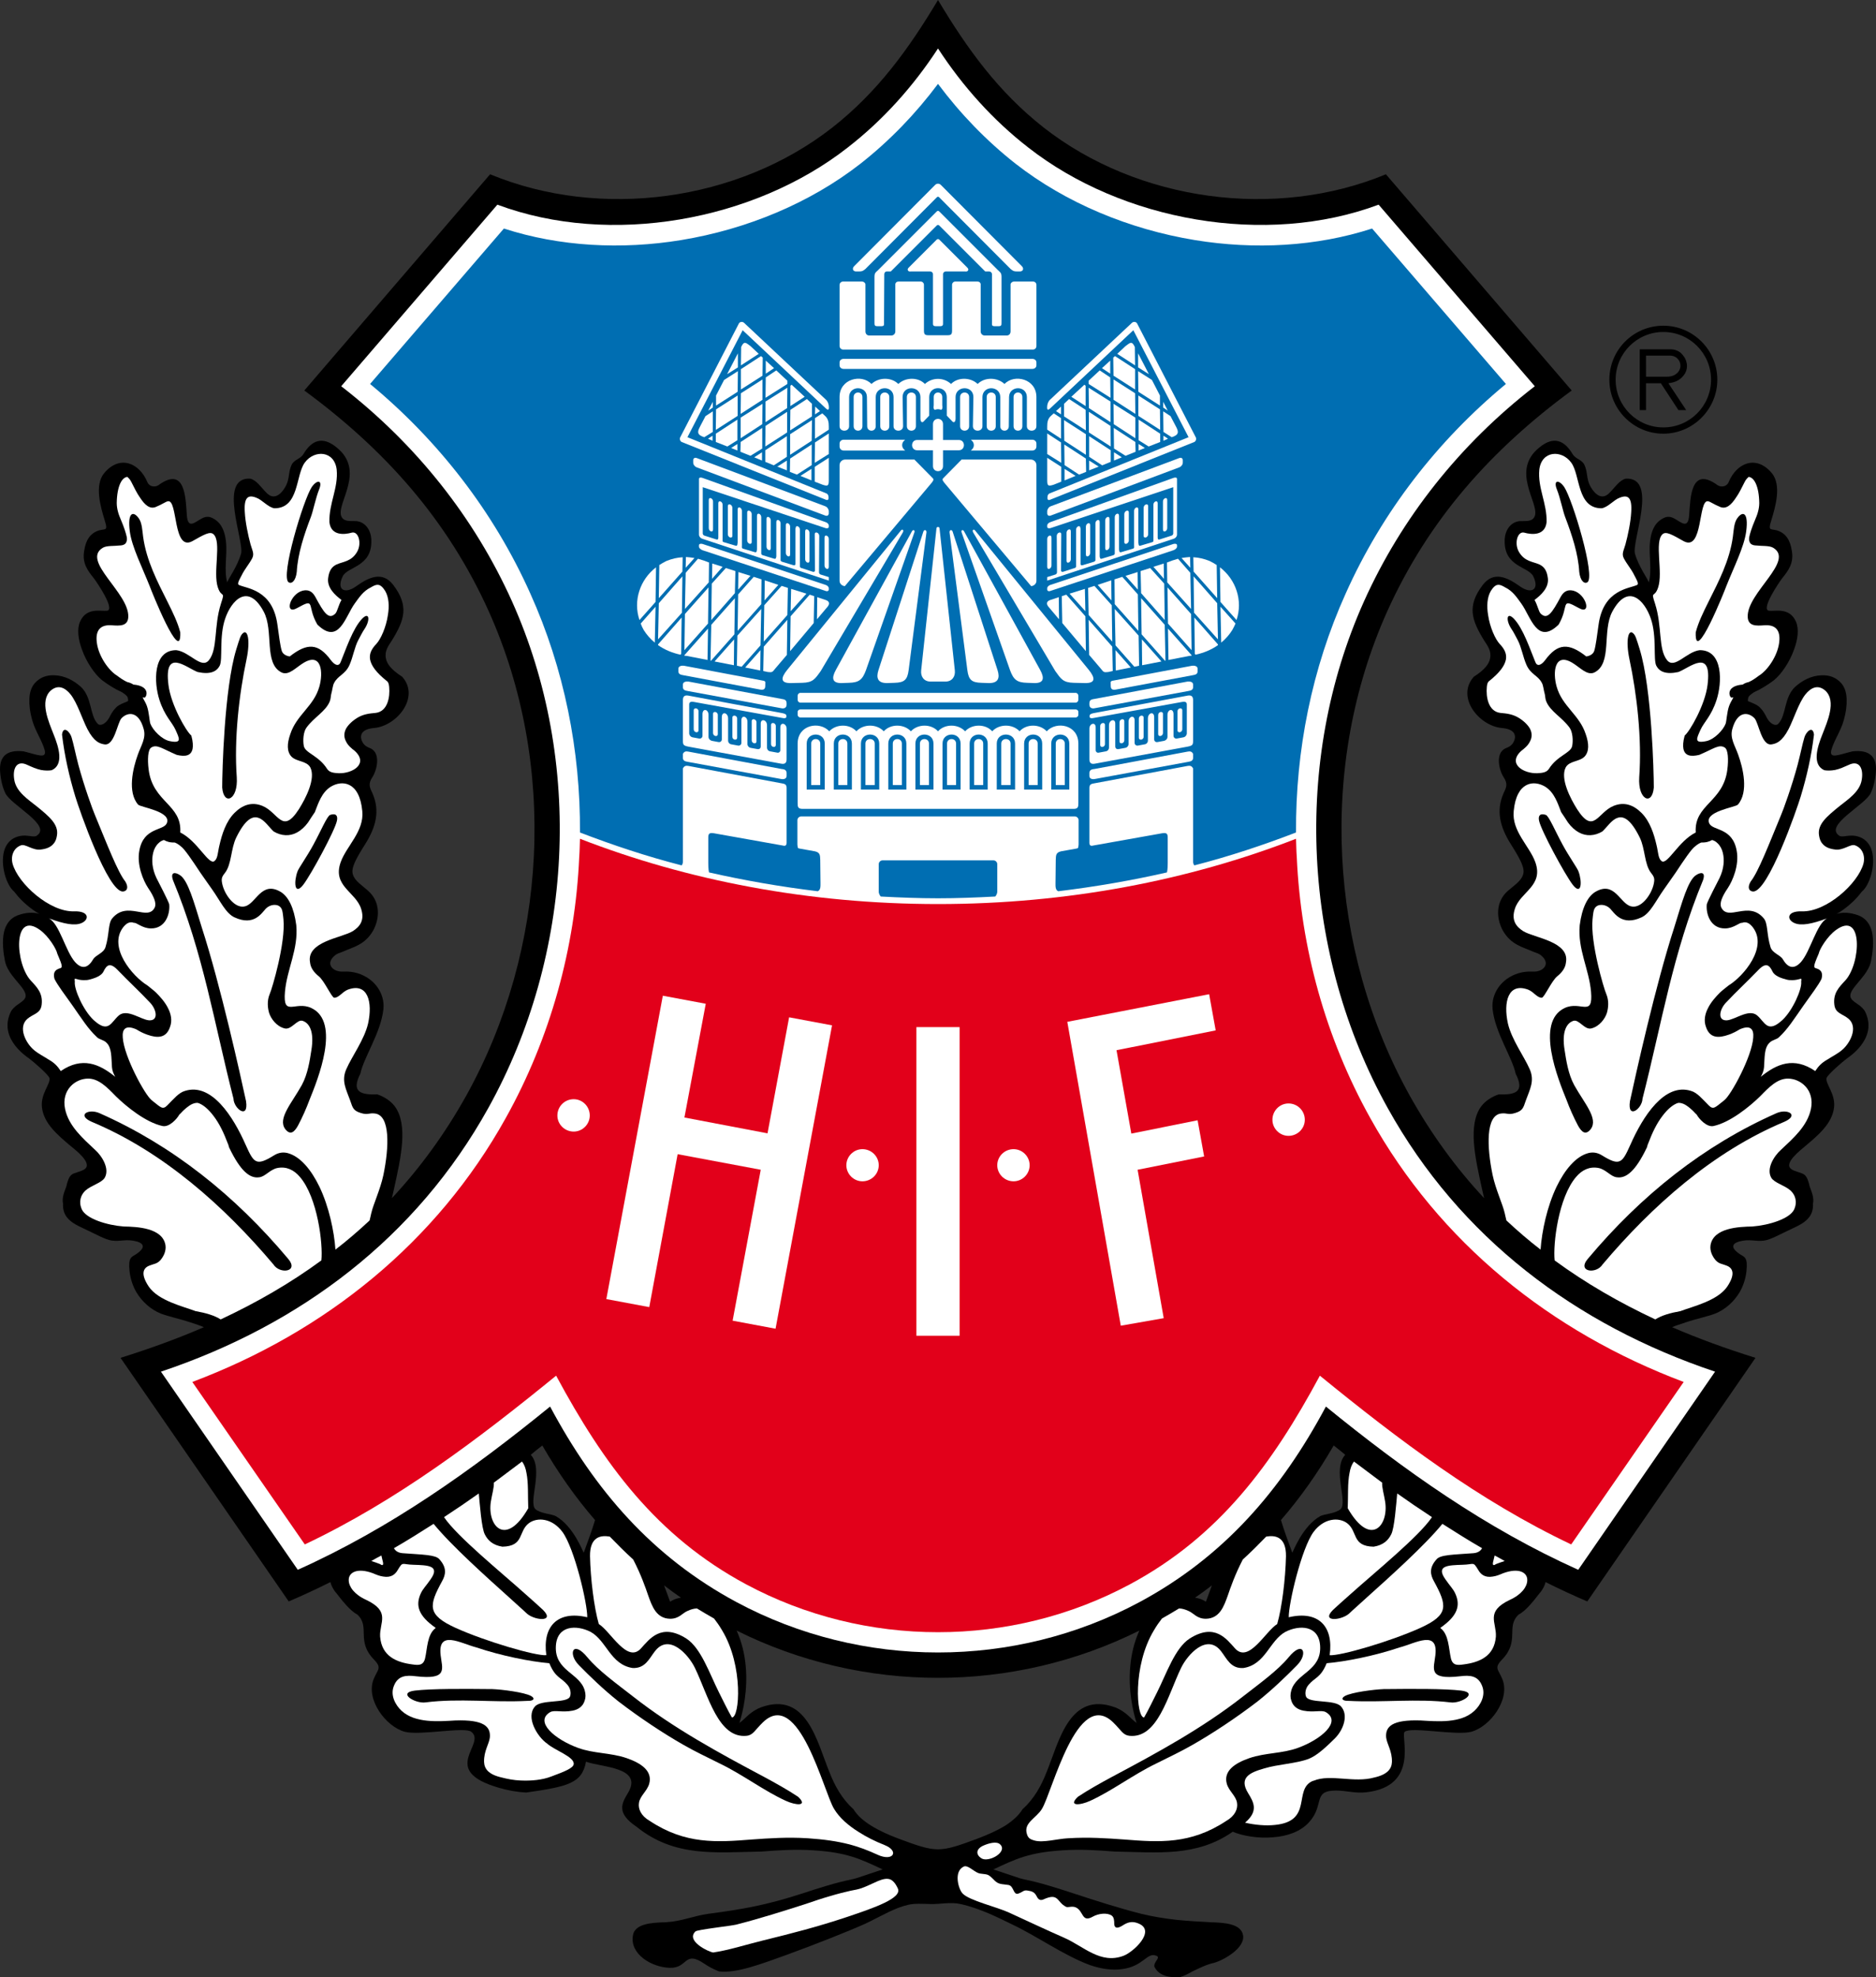
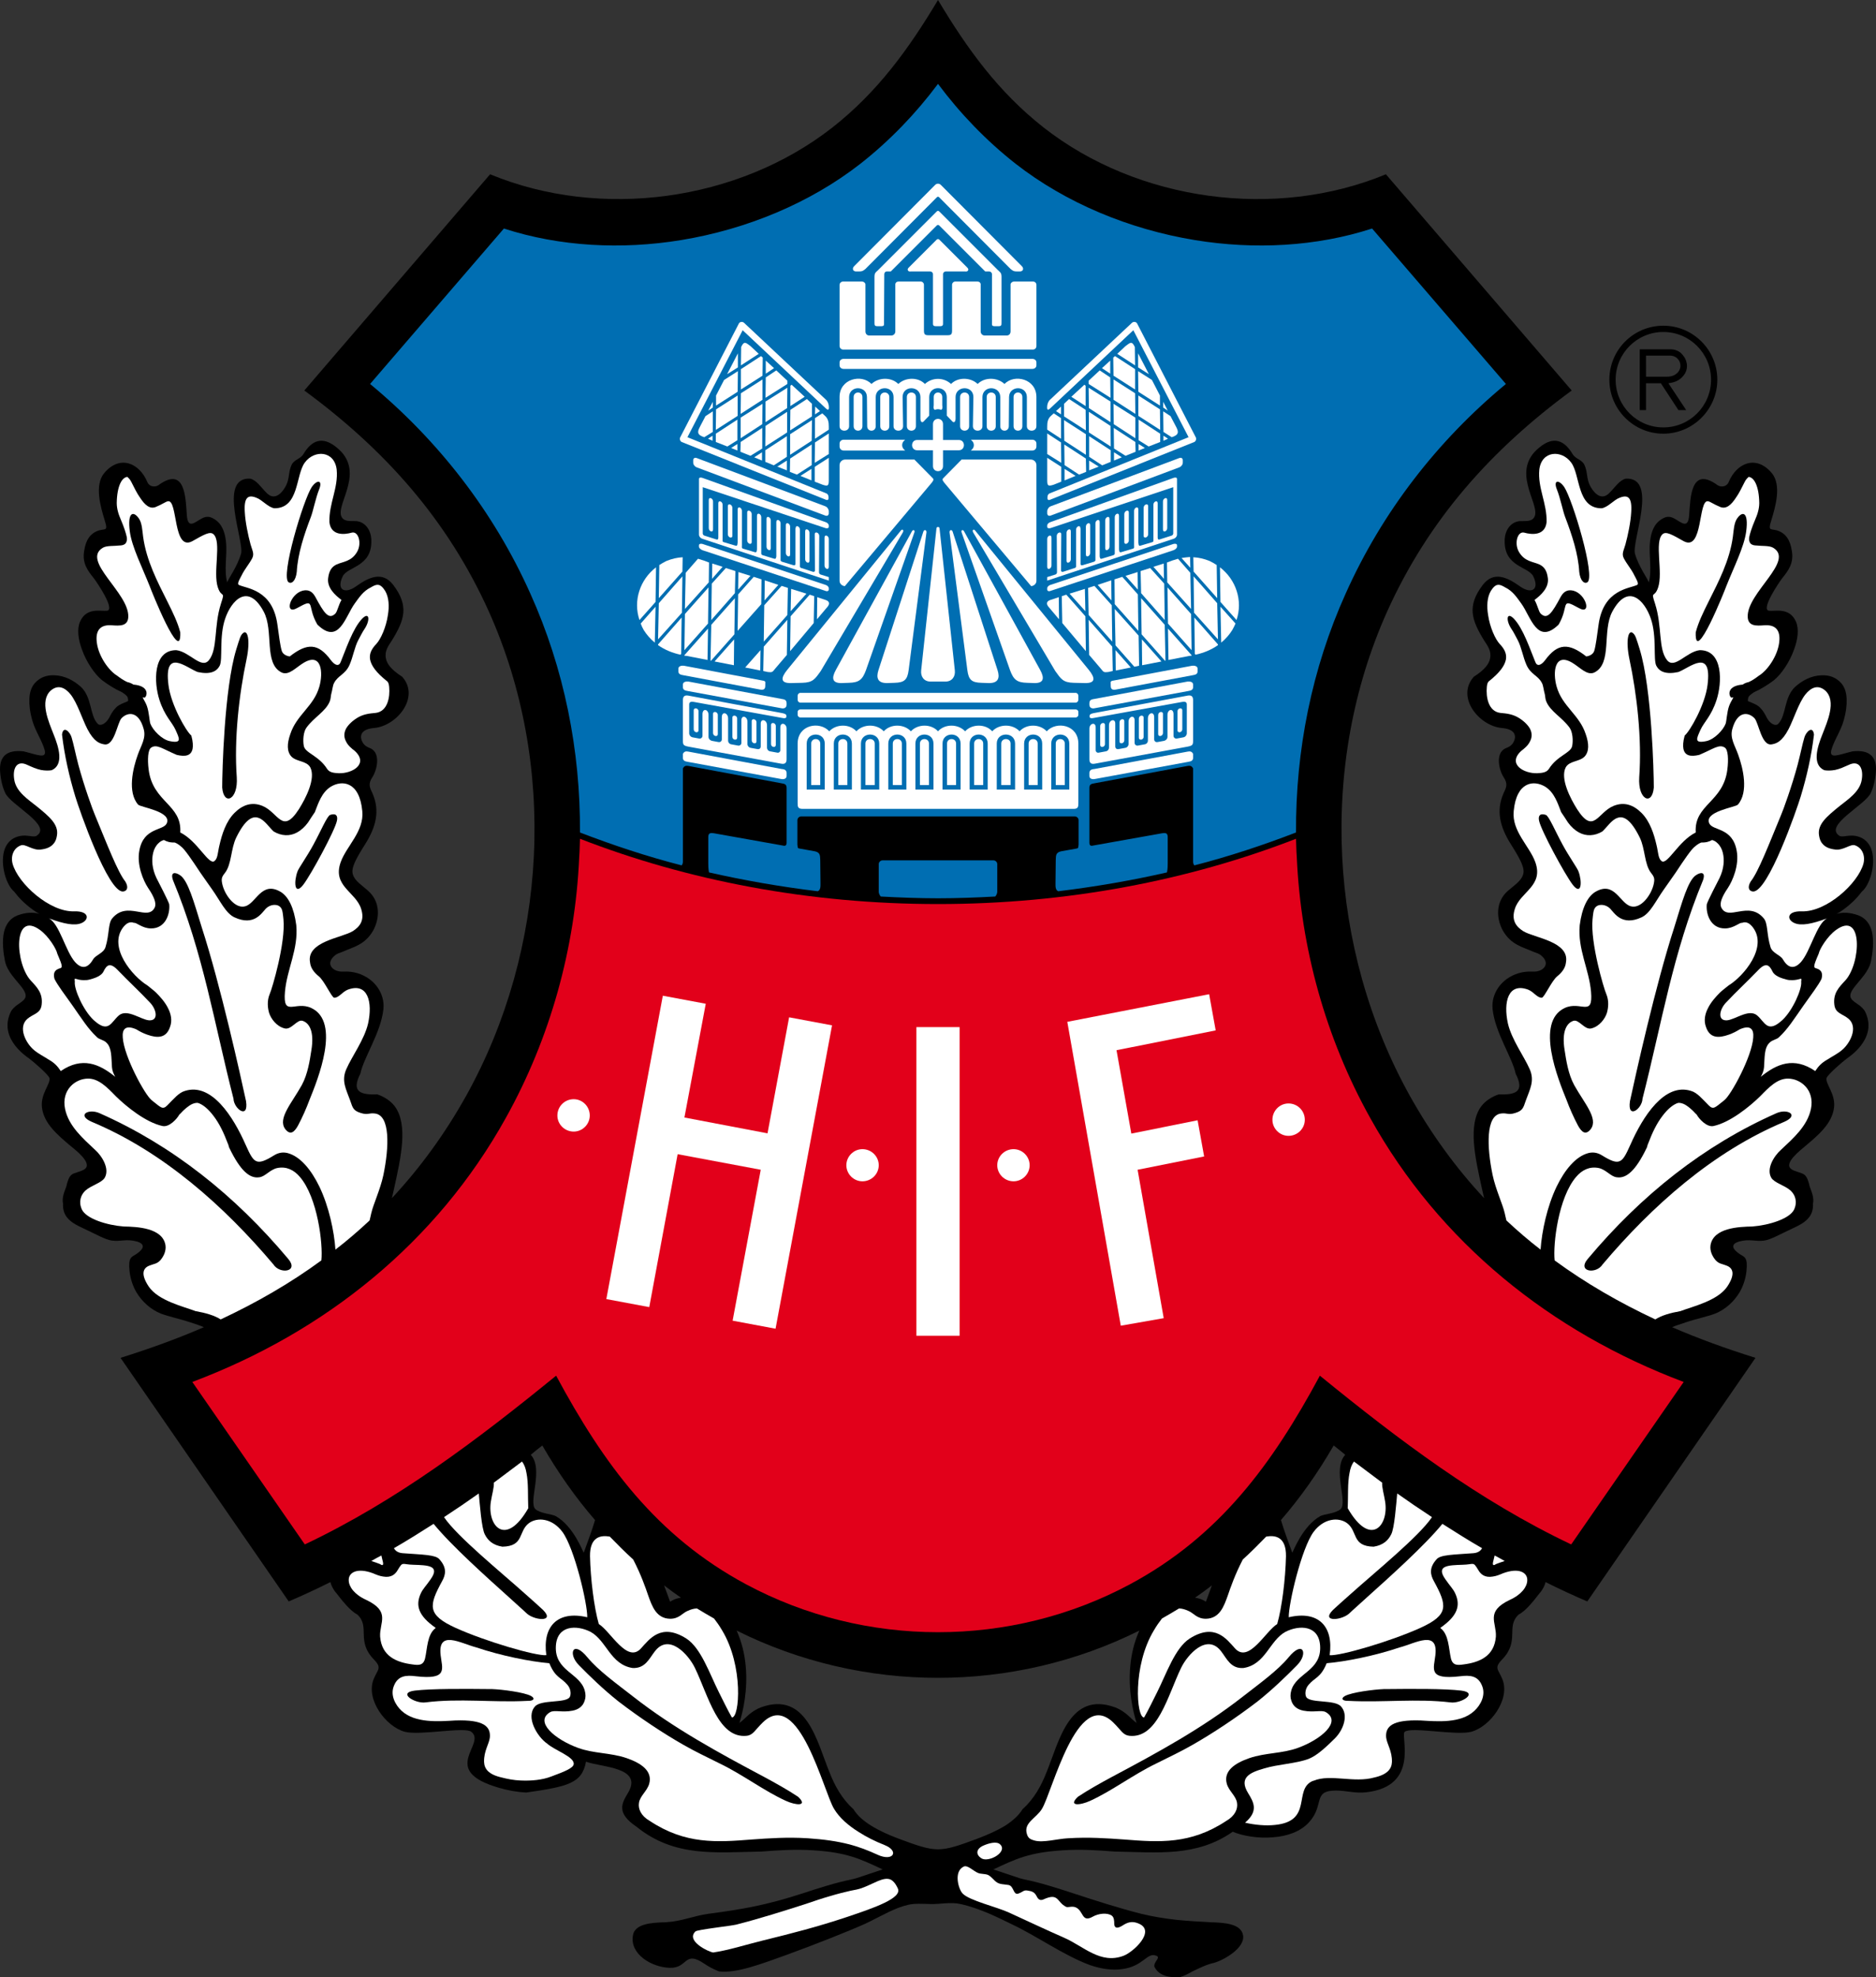
<svg xmlns="http://www.w3.org/2000/svg" version="1.1" baseProfile="tiny" id="Ebene_1" x="0px" y="0px" width="537.984px" height="566.89px" viewBox="0 0 537.984 566.89" xml:space="preserve">
  <rect x="0" y="0" width="537.984" height="566.89" fill="#333333" stroke="none" />
  <path d="M268.992,0c8.352,13.968,17.28,26.352,30.312,36.576c27.072,21.168,66.456,26.496,98.136,13.392l53.28,61.992  c-23.04,16.92-41.04,37.008-52.92,63.36c-19.728,43.992-16.848,96.84,6.48,138.816c6.192,11.088,13.32,20.808,21.312,29.376  c-0.216-0.936-0.432-1.944-0.648-2.88c-1.872-8.568-4.104-18.144-0.144-23.472c1.152-1.512,3.024-2.736,4.968-3.384  c4.608,0.144,7.632-0.576,4.896-5.904c-1.008-4.752-5.904-11.808-6.624-18.504c-0.36-3.456,1.296-6.696,4.104-8.712  c2.016-1.44,4.536-2.232,7.272-2.088c2.16,0.144,3.528-0.864,3.816-1.944c0.216-0.72-0.144-1.656-1.008-2.448  c-0.864-0.864-1.728-0.936-2.664-1.368c-2.88-1.296-6.192-1.872-8.568-5.976c-2.016-3.672-2.016-8.28,1.296-11.304  c1.8-1.584,3.816-2.808,4.464-4.68c0.72-1.944-0.936-4.752-3.6-9c-2.88-4.608-4.248-9.36-1.944-14.472  c0.72-1.512,1.296-2.592,0-4.536c-1.296-1.944-2.448-6.696,0.36-8.208c0.216-0.144,1.44-0.432,2.16-1.368  c1.152-1.584,1.44-4.176-3.024-4.536c-6.552-0.576-13.248-8.856-8.064-14.688c3.24-2.088,4.392-3.744,4.68-5.256  c0.432-2.088-0.648-3.528-1.728-5.184c-3.6-5.832-4.968-9.864-0.36-15.912c3.168-4.104,7.128-2.088,10.656,0.432  c3.24,2.304,5.688,1.008,3.816-2.88c-1.44-2.88-8.352-2.664-8.208-10.224c0-2.88,1.656-5.4,4.392-5.616  c1.512-0.072,3.744,0.36,4.32-1.656c1.008-3.816-6.984-12.816,1.224-19.44c4.104-3.384,7.2-2.088,9.576,1.944  c0.864,1.368,2.592,1.512,3.312,2.952c1.296,2.664,0.216,4.68,2.808,7.776c1.656,1.872,3.24,1.656,4.536,0.216  c1.44-1.44,2.808-3.6,4.608-3.96c9.36-0.432,1.584,18,2.592,21.528c1.08,3.744,3.6,7.056,3.96,8.208  c1.008-3.528-0.072-7.776,0.36-11.664c0.504-4.68,2.52-6.048,3.744-6.696c1.296-0.72,2.304-0.432,3.24,0.072  c2.016,1.08,3.96,3.168,4.248-1.08c0.36-5.112,0.504-14.04,8.136-8.496c0.936,0.648,2.592,0.504,3.168-0.864  c2.304-5.544,7.92-7.92,12.384-2.592c2.88,3.456,1.008,9.792-0.144,13.536c-1.152,3.6,0.072,2.088,2.376,3.168  c1.584,0.72,3.024,2.16,3.528,5.688c0.576,3.528-1.08,5.616-2.808,7.776c-0.72,0.936-6.264,9-3.744,9.288  c1.728,0.216,5.832-1.08,7.704,3.096c0.936,2.088,0.576,5.112-0.576,8.136c-1.224,3.456-3.6,6.984-5.76,8.712  c-1.728,1.296-3.672,2.52-5.616,3.384c-0.648,0.432-1.656,1.08-1.728,1.656c-0.216,1.224-0.216,0.792,1.152,1.44  c0.864,0.36,1.8,0.792,2.376,1.512c0.792,0.792,1.296,1.728,1.8,2.736c1.008,1.872,2.592,2.52,3.312,1.728  c2.304-2.376,1.584-7.56,4.824-10.584c2.016-1.8,4.608-3.24,7.632-3.312c2.088-0.072,4.032,0.504,5.616,2.304  c0.864,1.008,1.44,2.448,1.512,4.464c0.072,1.728-0.144,3.744-0.864,6.264c-0.864,3.024-2.736,5.616-3.528,8.424  c-0.648,2.664,2.16,1.296,6.048,0.36c5.04-0.576,6.768,1.656,6.768,5.112c-0.072,2.088-0.504,4.752-1.512,6.84  c-1.584,3.456-13.536,9.288-9,12.24c0.864,0.576,2.664-0.36,4.752,0.072c2.592,0.504,4.032,2.232,4.608,4.392  c1.08,4.104-0.72,9.792-2.88,11.52c-1.296,1.728-3.024,3.528-5.328,5.184c-0.576,0.432-1.224,0.864-1.944,1.224  c1.8-0.504,3.888-0.432,6.264,0.432c2.232,0.864,3.384,2.664,3.888,4.752c0.648,2.808,0.144,6.264-0.288,8.424  c-0.648,2.952-3.024,5.112-4.896,7.56c-2.088,2.88-0.72,3.456,1.728,5.184c0.648,0.576,1.224,1.08,1.584,1.872  c1.152,2.52,1.08,4.752,0.288,6.768c-1.08,2.808-3.528,5.04-5.616,6.48c-1.08,0.792-5.544,4.608-5.832,5.616  c-0.36,1.656,2.592,4.536,2.16,8.352c-0.504,4.68-4.608,8.064-8.28,11.16c-1.224,1.08-6.264,4.824-4.032,6.552  c1.008,0.792,3.096,1.008,3.816,1.656c0.792,0.648,1.152,1.872,1.512,3.384c0.576,1.584,1.296,3.24,0.936,4.896  c0.216,3.96-2.592,5.616-5.76,7.056c-3.744,1.728-6.264,3.24-8.208,3.528c-2.52,0.36-4.248-0.576-7.272,0.288  c-1.872,0.576-2.592,1.728,0.36,3.672c1.224,0.792,2.232,0.792,1.8,4.824c-0.216,2.16-1.008,4.464-2.016,6.12  c-1.584,2.592-3.96,4.824-6.984,6.048c-2.304,0.864-5.76,1.584-8.496,2.52c-1.44,0.504-2.736,0.864-3.816,1.368  c7.632,3.312,15.624,6.192,23.904,8.784l-48.24,69.84c-4.032-1.728-8.064-3.6-11.952-5.544c-0.144,0.504-0.288,0.936-0.504,1.368  c-0.288,0.576-0.648,1.152-1.08,1.656l-0.072,0.072c-1.728,2.232-4.032,5.184-6.048,6.192c-3.816,3.528,0.432,7.488-4.752,12.888  c-2.448,2.52-1.08,2.808,0.072,5.688c2.304,5.76-3.456,13.536-8.928,15.048c-4.392,1.152-17.136-1.512-19.08,0  c-1.368,1.008,4.536,15.624-11.088,17.352c-3.168,0.36-5.616-0.504-8.64-0.504c-6.84,0-3.168,4.104-7.704,9.072  c-2.448,2.736-6.336,4.032-10.224,4.32c-4.392,0.432-9-0.432-11.664-1.584c-10.368,7.272-21.6,5.904-33.84,5.688  c-4.752-0.36-9.648-0.72-14.904-0.36c-9.576,0.576-13.608,2.52-19.728,5.4c-0.072,0.072-0.144,0.072-0.216,0.072  c2.52,0.864,5.04,1.656,7.56,2.52c0.144,0.072,0.864,0.216,1.728,0.432c1.8,0.36,4.104,0.936,6.984,1.8  c2.232,0.648,4.608,1.44,7.056,2.232c5.904,1.944,12.672,4.104,19.152,5.76c3.24,0.792,6.84,1.368,10.152,1.728  c3.528,0.36,6.768,0.504,9.216,0.648c0.648,0.072,1.152,0.072,1.584,0.072c2.52,0.144,7.632,0.288,8.208,3.672  c0.648,3.6-5.328,7.056-8.28,7.92c-2.088,0.432-4.248,1.512-6.192,2.448c-1.296,0.72-2.52,1.368-3.6,1.656  c-3.6,0.216-6.12-0.576-7.344-2.952c-0.36-1.512,2.16-2.736,0.36-3.24c-2.52-0.864-3.6,3.096-9.576,3.888  c-2.952,0.432-6.12-0.072-9.288-1.152c-7.704-2.88-14.976-8.208-22.752-11.88c-3.024-1.44-8.496-4.32-14.328-5.616  c-2.808-0.648-6.048,0.072-8.496,0c-2.52-0.072-4.608-0.216-6.552,0.216c-4.032,0.936-7.416,3.096-12.24,5.4  c-4.968,2.232-13.896,5.76-22.536,8.928c-7.416,2.664-14.544,5.4-19.512,4.752c-1.944-0.792-3.168-1.512-4.104-2.16  c-5.904-4.032-4.68,1.296-9.936,1.152c-5.256-0.144-11.592-3.96-10.584-9.36c0.576-3.384,5.688-3.528,8.208-3.672  c0.432,0,0.936,0,1.584-0.072c3.96-0.216,7.704-1.8,11.736-2.376c9.936-1.296,16.776-2.52,26.784-5.76  c2.448-0.792,4.824-1.584,7.056-2.232c2.88-0.864,5.184-1.44,6.984-1.8c0.864-0.216,1.584-0.36,1.728-0.432  c2.52-0.864,5.04-1.656,7.56-2.52c-0.072,0-0.144,0-0.216-0.072c-6.12-2.88-10.152-4.824-19.728-5.4  c-5.256-0.36-10.152,0-14.904,0.36c-13.032,0.216-24.84,1.728-35.784-7.128c-5.904-3.96-4.176-6.768-2.448-9.648  c4.536-7.488-7.704-7.344-12.024-9c-1.152,6.264-5.256,7.128-17.136,8.856c-2.736-0.144-5.4-0.648-7.848-1.368  c-17.424-5.04-3.384-12.6-7.92-16.056c-1.944-1.512-14.688,1.152-19.08,0c-5.472-1.512-11.232-9.288-8.928-15.048  c1.152-2.88,2.52-3.168,0.072-5.688c-5.184-5.4-0.936-9.36-4.752-12.888c-2.016-1.008-4.32-3.96-6.048-6.192l-0.072-0.072  c-0.432-0.504-0.792-1.08-1.08-1.656c-0.216-0.432-0.36-0.864-0.504-1.368c-3.888,1.944-7.92,3.816-11.952,5.544l-48.24-69.84  c8.28-2.592,16.272-5.472,23.904-8.784c-1.08-0.504-2.376-0.864-3.816-1.368c-2.736-0.936-6.192-1.656-8.496-2.52  c-3.024-1.224-5.4-3.456-6.984-6.048c-1.008-1.656-1.8-3.96-2.016-6.12c-0.432-4.032,0.576-4.032,1.8-4.824  c2.952-1.944,2.232-3.096,0.36-3.672c-3.024-0.864-4.752,0.072-7.272-0.288c-1.944-0.288-4.464-1.8-8.208-3.528  c-3.168-1.44-5.976-3.096-5.76-7.056c-0.36-1.728,0.36-3.312,0.936-4.896c0.36-1.512,0.72-2.736,1.512-3.384  c0.72-0.648,2.808-0.864,3.816-1.656c2.232-1.728-2.808-5.544-4.032-6.552c-3.672-3.096-7.776-6.48-8.28-11.16  c-0.432-3.816,2.52-6.696,2.16-8.352c-0.288-1.008-4.752-4.824-5.832-5.616c-2.088-1.44-4.536-3.672-5.616-6.48  c-0.792-2.016-0.864-4.248,0.288-6.768c0.36-0.792,0.936-1.296,1.584-1.872c2.448-1.728,3.816-2.304,1.728-5.184  c-1.872-2.448-4.248-4.608-4.896-7.56c-0.432-2.16-0.936-5.616-0.288-8.424c0.504-2.088,1.656-3.888,3.888-4.752  c2.376-0.864,4.464-0.936,6.264-0.432c-0.72-0.36-1.368-0.792-1.944-1.224c-2.304-1.656-4.032-3.456-5.328-5.184  c-2.16-1.728-3.96-7.416-2.88-11.52c0.576-2.16,2.016-3.888,4.608-4.392c2.088-0.432,3.888,0.504,4.752-0.072  c4.536-2.952-7.416-8.784-9-12.24c-1.008-2.088-1.44-4.752-1.512-6.84c0-3.456,1.728-5.688,6.768-5.112  c3.888,0.936,6.696,2.304,6.048-0.36c-0.792-2.808-2.664-5.4-3.528-8.424c-0.72-2.52-0.936-4.536-0.864-6.264  c0.072-2.016,0.648-3.456,1.512-4.464c1.584-1.8,3.528-2.376,5.616-2.304c3.024,0.072,5.616,1.512,7.632,3.312  c3.24,3.024,2.52,8.208,4.824,10.584c0.72,0.792,2.304,0.072,3.312-1.728c0.504-1.008,1.008-1.944,1.8-2.736  c0.576-0.72,1.512-1.152,2.376-1.512c1.368-0.648,1.368-0.216,1.152-1.44c-0.072-0.576-1.08-1.224-1.728-1.656  c-1.944-0.864-3.888-2.088-5.616-3.384c-2.16-1.728-4.536-5.256-5.76-8.712c-1.152-3.024-1.512-6.048-0.576-8.136  c1.872-4.176,5.976-2.88,7.704-3.096c2.52-0.288-3.024-8.352-3.744-9.288c-1.728-2.16-3.384-4.248-2.808-7.776  c0.504-3.528,1.944-4.968,3.528-5.688c2.304-1.08,3.528,0.432,2.376-3.168c-1.152-3.744-3.024-10.08-0.144-13.536  c4.464-5.328,10.08-2.952,12.384,2.592c0.576,1.368,2.232,1.512,3.168,0.864c7.632-5.544,7.776,3.384,8.136,8.496  c0.288,4.248,2.232,2.16,4.248,1.08c0.936-0.504,1.944-0.792,3.24-0.072c1.224,0.648,3.24,2.016,3.744,6.696  c0.432,3.888-0.648,8.136,0.36,11.664c0.36-1.152,2.88-4.464,3.96-8.208c1.008-3.528-6.768-21.96,2.592-21.528  c1.8,0.36,3.168,2.52,4.608,3.96c1.296,1.44,2.88,1.656,4.536-0.216c2.592-3.096,1.512-5.112,2.808-7.776  c0.72-1.44,2.448-1.584,3.312-2.952c2.376-4.032,5.472-5.328,9.576-1.944c8.208,6.624,0.216,15.624,1.224,19.44  c0.576,2.016,2.808,1.584,4.32,1.656c2.736,0.216,4.392,2.736,4.392,5.616c0.144,7.56-6.768,7.344-8.208,10.224  c-1.872,3.888,0.576,5.184,3.816,2.88c3.528-2.52,7.488-4.536,10.656-0.432c4.608,6.048,3.24,10.08-0.36,15.912  c-1.08,1.656-2.16,3.096-1.728,5.184c0.288,1.512,1.44,3.168,4.68,5.256c5.184,5.832-1.512,14.112-8.064,14.688  c-4.464,0.36-4.176,2.952-3.024,4.536c0.72,0.936,1.944,1.224,2.16,1.368c2.808,1.512,1.656,6.264,0.36,8.208  c-1.296,1.944-0.72,3.024,0,4.536c2.304,5.112,0.936,9.864-1.944,14.472c-2.664,4.248-4.32,7.056-3.6,9  c0.648,1.872,2.664,3.024,4.464,4.68c3.312,3.024,3.312,7.632,1.296,11.304c-2.376,4.104-5.688,4.68-8.568,5.976  c-0.936,0.432-1.8,0.504-2.664,1.368c-0.864,0.792-1.224,1.728-1.008,2.448c0.288,1.08,1.656,2.088,3.816,1.944  c2.736-0.144,5.256,0.648,7.272,2.088c2.808,2.016,4.464,5.256,4.104,8.712c-0.72,6.696-5.616,13.752-6.624,18.504  c-2.736,5.328,0.288,6.048,4.896,5.904c1.944,0.648,3.816,1.872,4.968,3.384c3.96,5.328,1.728,14.904-0.144,23.472  c-0.216,0.936-0.432,1.944-0.648,2.88c7.992-8.568,15.12-18.288,21.312-29.376c23.328-41.976,26.208-94.824,6.48-138.816  c-11.88-26.352-29.88-46.44-52.92-63.36l53.28-61.992c31.68,13.104,71.064,7.776,98.136-13.392  C251.712,26.352,260.64,13.968,268.992,0L268.992,0z M385.776,417.096c-1.08-0.936-2.232-1.8-3.312-2.664  c-4.536,7.848-9.576,14.976-15.12,21.384c0.792,2.808,2.448,7.128,3.24,9.36c0.36-0.504,2.952-7.632,8.064-10.512  c1.08-0.576,4.32-0.72,5.76-1.944C386.64,430.776,381.96,421.272,385.776,417.096L385.776,417.096z M347.544,454.536  c-1.584,1.224-3.168,2.376-4.824,3.528c1.296,0.216,2.232,0.576,3.096,1.152c0.144-0.36,0.288-0.72,0.432-1.152  C346.608,457.056,347.04,455.904,347.544,454.536L347.544,454.536z M326.736,467.496c-36.216,18.072-79.272,18.072-115.488,0  c1.512,3.384,2.304,6.84,2.592,10.152c0.648,6.768-0.72,12.96-1.8,16.344c0.432-0.288,0.864-0.72,1.296-1.08  c1.296-1.296,2.808-2.592,4.824-3.384c13.176-4.824,16.128,9.864,19.728,18.648c1.512,3.816,3.528,7.56,6.84,10.512  c1.08,1.8,2.88,3.384,5.112,4.752c2.304,1.44,5.04,2.664,7.92,3.744c10.872,4.032,11.592,4.032,22.464,0  c2.88-1.08,5.616-2.304,7.92-3.672c2.232-1.44,4.032-3.024,5.112-4.824c3.312-2.952,5.328-6.696,6.84-10.512  c3.6-8.784,6.552-23.472,19.728-18.648c2.016,0.792,3.528,2.088,4.824,3.384c0.432,0.36,0.864,0.792,1.296,1.08  c-1.08-3.384-2.448-9.576-1.8-16.344C324.432,474.336,325.224,470.88,326.736,467.496L326.736,467.496z M195.264,458.064  c-1.656-1.152-3.24-2.304-4.824-3.528c0.504,1.368,0.936,2.52,1.296,3.528c0.144,0.432,0.288,0.792,0.432,1.152  C193.032,458.64,193.968,458.28,195.264,458.064L195.264,458.064z M170.64,435.816c-5.544-6.408-10.584-13.536-15.12-21.384  c-1.08,0.864-2.232,1.728-3.312,2.664c3.816,4.176-0.864,13.68,1.368,15.624c1.44,1.224,4.68,1.368,5.76,1.944  c5.112,2.88,7.704,10.008,8.064,10.512C168.192,442.944,169.848,438.624,170.64,435.816z" />
-   <path fill="#FFFFFF" d="M268.992,13.896c-7.128,10.944-15.84,20.592-25.848,28.368C216.216,63.36,175.032,70.776,142.632,58.68  l-44.784,52.056c21.6,16.704,38.232,37.8,48.96,61.632c20.664,46.008,17.64,101.376-6.768,145.296  c-20.664,37.224-53.928,62.208-93.888,75.6l39.24,56.808c26.496-11.88,49.896-28.512,72.36-46.8  c12.816,23.976,29.232,43.056,53.496,56.088c35.856,19.224,79.632,19.224,115.488,0c24.264-13.032,40.68-32.112,53.496-56.088  c22.464,18.288,45.864,34.92,72.36,46.8l39.24-56.808c-39.96-13.392-73.224-38.376-93.888-75.6  c-24.408-43.92-27.432-99.288-6.768-145.296c10.728-23.832,27.36-44.928,48.96-61.632L395.352,58.68  c-32.4,12.096-73.584,4.68-100.512-16.416C284.832,34.488,276.12,24.84,268.992,13.896z" />
  <path fill="#006EB2" d="M268.992,24.048c-6.408,8.568-13.824,16.272-22.248,22.896c-14.4,11.232-32.544,18.792-51.408,21.888  c-17.136,2.808-34.848,1.872-50.832-3.312l-38.376,44.568c19.656,16.272,35.496,36.72,45.936,60.048  c9.72,21.528,14.4,45.072,14.256,68.544c9.36,3.6,19.08,6.84,29.16,9.432c0.216-0.288,0.36-0.648,0.36-1.08V220.32  c0.36-0.72,0.864-0.864,1.584-0.72l26.64,4.968c0.792,0.144,1.512,0.216,1.512,1.296v15.768c0,0.72-0.36,1.008-1.08,0.792  l-19.8-3.528c-1.728-0.288-1.584,0.576-1.584,1.872v6.696c0,0.432,0,1.728,0.216,2.664c10.152,2.304,20.52,4.104,31.176,5.4  c0.864-0.36,0.792-1.44,0.792-2.376l-0.072-6.552c-0.072-1.224,0.072-2.16-1.512-2.52l-4.032-0.72  c-1.08-0.144-0.864-0.216-1.008-1.224v-6.984c0-0.576,0.504-1.08,1.08-1.08h78.48c0.576,0,1.08,0.504,1.08,1.08v6.984  c-0.144,1.008,0.072,1.08-1.008,1.224l-4.032,0.72c-1.584,0.36-1.44,1.296-1.512,2.52l-0.072,6.552c0,0.936-0.072,2.016,0.792,2.376  c10.656-1.296,21.096-3.096,31.176-5.4c0.216-0.936,0.216-2.232,0.216-2.664v-6.696c0-1.296,0.144-2.16-1.584-1.872l-19.8,3.528  c-0.72,0.216-1.08-0.072-1.08-0.792v-15.768c0-1.08,0.72-1.152,1.512-1.296l26.64-4.968c0.72-0.144,1.224,0,1.584,0.72v26.712  c0,0.432,0.144,0.792,0.36,1.08c10.08-2.592,19.8-5.832,29.16-9.432c-0.144-23.472,4.536-47.016,14.256-68.544  c10.44-23.328,26.28-43.776,45.936-60.048L393.48,65.52c-15.984,5.184-33.696,6.12-50.832,3.312  c-18.864-3.096-37.008-10.656-51.408-21.888C282.816,40.32,275.4,32.616,268.992,24.048L268.992,24.048z M252.576,257.04  c-0.36-0.432-0.648-1.008-0.576-1.656v-7.632c0-0.576,0.504-1.08,1.08-1.08h31.824c0.576,0,1.08,0.504,1.08,1.08v7.632  c0.072,0.648-0.216,1.224-0.576,1.656c-5.4,0.288-10.944,0.504-16.416,0.504C263.52,257.544,257.976,257.328,252.576,257.04z" />
  <path fill="#E2001A" d="M166.32,240.48c-0.072,1.728-0.072,3.456-0.216,5.256c-1.152,26.064-8.28,51.84-21.024,74.736  c-19.872,35.784-51.84,61.416-89.928,75.744L87.408,442.8c26.424-12.528,49.536-30.024,72.072-48.384  c13.608,25.272,28.728,46.008,54.504,59.832c34.128,18.288,75.888,18.288,110.016,0c25.776-13.824,40.896-34.56,54.504-59.832  c22.536,18.36,45.648,35.856,72.072,48.384l32.256-46.584c-38.088-14.328-70.056-39.96-89.928-75.744  c-12.744-22.896-19.872-48.672-21.024-74.736c-0.144-1.8-0.144-3.528-0.216-5.256C340.92,252.432,306,259.2,268.992,259.2  C231.984,259.2,197.064,252.432,166.32,240.48z" />
  <rect x="262.8" y="294.48" fill="#FFFFFF" width="12.384" height="88.488" />
  <polygon fill="#FFFFFF" points="306.072,292.968 346.752,285.048 348.624,295.416 320.184,301.104 324.432,325.008 343.44,321.192   345.312,331.56 326.232,335.376 333.72,377.928 321.408,380.088 " />
  <polygon fill="#FFFFFF" points="202.392,287.784 190.08,285.48 173.88,372.456 186.192,374.76 194.328,330.912 218.16,335.376   210.096,378.648 222.408,380.952 238.608,293.976 226.296,291.672 220.104,324.936 196.272,320.4 " />
  <path fill="#FFFFFF" d="M164.52,315.144c2.52,0,4.608,2.088,4.608,4.68c0,2.52-2.088,4.608-4.608,4.608  c-2.592,0-4.68-2.088-4.68-4.608C159.84,317.232,161.928,315.144,164.52,315.144z" />
  <path fill="#FFFFFF" d="M247.32,329.472c2.592,0,4.68,2.088,4.68,4.608s-2.088,4.608-4.68,4.608c-2.52,0-4.608-2.088-4.608-4.608  S244.8,329.472,247.32,329.472z" />
  <path fill="#FFFFFF" d="M369.504,316.368c-2.52,0-4.608,2.088-4.608,4.68c0,2.52,2.088,4.608,4.608,4.608  c2.592,0,4.68-2.088,4.68-4.608C374.184,318.456,372.096,316.368,369.504,316.368z" />
  <path fill="#FFFFFF" d="M290.664,329.472c-2.592,0-4.68,2.088-4.68,4.608s2.088,4.608,4.68,4.608c2.52,0,4.608-2.088,4.608-4.608  S293.184,329.472,290.664,329.472z" />
  <path fill="#FFFFFF" d="M262.656,113.832c0-1.728-2.592-1.728-2.592,0c0,2.808,0,5.616,0,8.352c0,1.728,2.592,1.728,2.592,0  C262.656,119.376,262.656,116.64,262.656,113.832z" />
  <path fill="#FFFFFF" d="M255.024,113.832c0-1.728-2.592-1.728-2.592,0c0,2.808,0,5.616,0,8.352c0,1.728,2.592,1.728,2.592,0  C255.024,119.376,255.024,116.64,255.024,113.832z" />
  <path fill="#FFFFFF" d="M244.8,122.184c0,1.728,2.52,1.728,2.52,0c0-2.808,0-5.544,0-8.352c0-1.728-2.52-1.728-2.52,0  C244.8,116.64,244.8,119.376,244.8,122.184z" />
  <path fill="#FFFFFF" d="M218.664,195.12l-22.536-4.248c-0.648-0.072-1.584,0.072-1.584,0.864v0.72c0,0.936,0.792,1.008,1.512,1.152  l21.96,4.104c1.224,0.216,1.44-0.36,1.44-1.152C219.384,195.696,219.816,195.264,218.664,195.12z" />
  <path fill="#FFFFFF" d="M242.352,131.76h19.872l4.896,4.968c0.72,0.648,0.72,0.792,0.144,1.584l-24.984,29.736  c-0.864-0.072-1.512-0.72-1.512-1.512v-33.192C240.768,132.48,241.488,131.76,242.352,131.76z" />
  <path fill="#FFFFFF" d="M241.92,126.072h17.64l-0.36,0.36c-0.648,0.648-0.648,1.728,0,2.376l0.36,0.36h-17.64  c-0.648,0-1.152-0.504-1.152-1.152v-0.864C240.768,126.576,241.272,126.072,241.92,126.072z" />
  <path fill="#FFFFFF" d="M264.816,152.352l-12.888,39.744c-0.72,2.232-0.288,3.816,2.592,3.744l2.016-0.072  c2.808-0.072,3.672-0.864,4.032-3.6l5.112-39.528C265.752,151.992,265.104,151.704,264.816,152.352z" />
  <path fill="#FFFFFF" d="M261.504,152.352l-21.816,39.744c-1.224,2.232-1.152,3.816,1.728,3.744l2.016-0.072  c2.88-0.072,3.888-0.864,4.896-3.6l13.896-39.528C262.44,151.992,261.864,151.704,261.504,152.352z" />
  <path fill="#FFFFFF" d="M258.264,152.208l-32.544,39.888c-1.8,2.232-2.016,3.816,1.152,3.744l3.168-0.072  c3.096-0.072,3.672-1.08,5.328-3.384l23.544-39.744C259.272,151.992,258.768,151.488,258.264,152.208z" />
  <path fill="#FFFFFF" d="M225.576,202.032v-0.36c0-1.08-0.648-1.152-1.512-1.296l-26.64-4.968c-0.648-0.072-1.584,0.072-1.584,0.864  v0.72c0,0.936,0.792,1.008,1.512,1.152l26.64,4.896C224.784,203.256,225.576,202.968,225.576,202.032z" />
  <path fill="#FFFFFF" d="M225.576,221.472v1.008c0,0.864-0.936,1.008-1.584,0.864l-26.64-4.896c-0.72-0.144-1.44-0.216-1.512-1.08  v-1.224c0.36-0.72,0.864-0.792,1.584-0.648l26.64,4.968C224.712,220.536,225.432,220.608,225.576,221.472z" />
  <path fill="#FFFFFF" d="M224.352,205.848l-25.416-4.608c-0.504-0.072-1.296-0.144-1.296,0.72v8.28c0,0.504,0.36,1.008,0.936,1.152  l1.944,0.36c0.504,0.072,0.936-0.288,0.936-0.792v-6.264c0.072-1.8,1.8-1.296,1.728,0.36v6.192c0,0.576,0.432,1.008,0.936,1.152  l1.944,0.36c0.576,0.072,0.936-0.288,0.936-0.792v-6.336c0-1.8,1.8-1.296,1.8,0.36v6.336c0,0.504,0.36,1.008,0.936,1.08l1.944,0.36  c0.504,0.072,0.936-0.288,0.936-0.792v-6.48c0-1.584,1.728-1.152,1.728,0.432v6.408c0,0.504,0.432,1.008,0.936,1.08l1.944,0.36  c0.576,0.072,0.936-0.216,0.936-0.792v-6.552c0-1.512,1.8-1.08,1.8,0.504v6.408c0,0.504,0.36,1.008,0.936,1.08l1.944,0.36  c0.504,0.144,0.936-0.216,0.936-0.72v-6.48c0-1.728,1.8-1.152,1.8,0.288v8.856c0,1.008-0.504,1.44-1.584,1.224l-26.64-4.896  c-1.368-0.288-1.512-0.504-1.512-1.8v-11.52c0-1.008,0.432-1.512,1.584-1.296l26.64,4.968c0.792,0.144,1.368,0.288,1.44,0.72  C225.72,205.992,224.928,205.992,224.352,205.848z" />
  <path fill="#FFFFFF" d="M200.304,203.904v5.472c0,0.936-1.368,0.648-1.368-0.288v-5.4  C198.936,202.752,200.304,202.968,200.304,203.904z" />
  <path fill="#FFFFFF" d="M205.848,204.984v5.472c0,0.936-1.368,0.648-1.368-0.288v-5.472  C204.48,203.76,205.848,204.048,205.848,204.984z" />
  <path fill="#FFFFFF" d="M211.392,205.992v5.472c0,0.936-1.368,0.72-1.368-0.216v-5.472  C210.024,204.84,211.392,205.056,211.392,205.992z" />
  <path fill="#FFFFFF" d="M216.936,207.072v5.472c0,0.936-1.368,0.648-1.368-0.288v-5.472  C215.568,205.848,216.936,206.136,216.936,207.072z" />
  <path fill="#FFFFFF" d="M269.64,117.432c0.72,0.288,0.648-0.792,0.576-1.224v-2.376c0-1.728-2.448-1.728-2.448,0v2.376  c-0.072,0.432-0.144,1.512,0.576,1.224C268.776,117.288,269.208,117.288,269.64,117.432z" />
  <path fill="#FFFFFF" d="M275.328,113.832c0-1.728,2.592-1.728,2.592,0c0,2.808,0,5.616,0,8.352c0,1.728-2.592,1.728-2.592,0  C275.328,119.376,275.328,116.64,275.328,113.832z" />
  <path fill="#FFFFFF" d="M282.96,113.832c0-1.728,2.592-1.728,2.592,0c0,2.808,0,5.616,0,8.352c0,1.728-2.592,1.728-2.592,0  C282.96,119.376,282.96,116.64,282.96,113.832z" />
  <path fill="#FFFFFF" d="M293.184,122.184c0,1.728-2.52,1.728-2.52,0c0-2.808,0-5.544,0-8.352c0-1.728,2.52-1.728,2.52,0  C293.184,116.64,293.184,119.376,293.184,122.184z" />
  <path fill="#FFFFFF" d="M289.368,113.832l-0.072,8.352c0,1.728-2.448,1.728-2.448,0v-8.352c0-1.656-1.296-2.52-2.592-2.52  c-1.224,0-2.52,0.864-2.52,2.52v7.272l0,0v1.08c0,1.728-2.736,1.728-2.736,0l0.144-8.352c0-1.656-1.224-2.52-2.52-2.52  s-2.592,0.864-2.592,2.52v6.264c0,0.504-0.288,1.296-0.864,0.792l-1.656-1.728v-5.328c0-3.384-5.04-3.384-5.04,0v5.328l-1.656,1.728  c-0.576,0.504-0.864-0.288-0.864-0.792v-6.264c0-1.656-1.296-2.52-2.592-2.52c-1.296,0-2.52,0.864-2.52,2.52l0.144,8.352  c0,1.728-2.736,1.728-2.736,0v-1.08l0,0v-7.272c0-1.656-1.224-2.52-2.52-2.52s-2.592,0.864-2.592,2.52v8.352  c0,1.728-2.448,1.728-2.448,0l-0.072-8.352c0-1.656-1.296-2.52-2.592-2.52c-1.224,0-2.52,0.864-2.52,2.52c0,2.808,0,5.616,0,8.352  c0,1.728-2.736,1.728-2.736,0v-8.352c0-5.256,6.336-6.696,9.144-3.744c2.088-1.944,5.688-2.016,7.704,0  c2.016-1.944,5.688-2.016,7.632,0c2.088-1.944,5.4-1.944,7.488,0c1.944-2.016,5.616-1.944,7.632,0c2.016-2.016,5.616-1.944,7.704,0  c2.808-2.952,9.144-1.512,9.144,3.744v8.352c0,1.728-2.736,1.728-2.736,0c0-2.736,0-5.544,0-8.352c0-1.656-1.296-2.52-2.52-2.52  C290.664,111.312,289.368,112.176,289.368,113.832z" />
  <path fill="#FFFFFF" d="M319.32,195.12l22.536-4.248c0.648-0.072,1.584,0.072,1.584,0.864v0.72c0,0.936-0.792,1.008-1.512,1.152  l-21.96,4.104c-1.224,0.216-1.44-0.36-1.44-1.152C318.6,195.696,318.168,195.264,319.32,195.12z" />
  <path fill="#FFFFFF" d="M277.416,76.752l-7.992-7.992c-0.216-0.288-0.648-0.288-0.864,0l-7.992,7.992  c-0.648,0.648,0,1.224,0.576,1.08h5.616c0.432,0,0.792,0.36,0.792,0.792v13.752c0,0.792-0.072,1.152,0.936,1.152h1.008  c1.008,0,0.936-0.36,0.936-1.152V78.624c0-0.432,0.36-0.792,0.792-0.792h5.616C277.416,77.976,278.064,77.4,277.416,76.752z" />
  <path fill="#FFFFFF" d="M286.128,77.4l-16.776-16.776c-0.216-0.216-0.504-0.216-0.72,0L251.856,77.4  c-0.792,0.792-1.08,0.792-1.08,2.088v12.888c0,0.936,0,1.152,1.008,1.152h0.792c1.08,0,0.936-0.288,0.936-1.224l0.072-13.68  c0-0.432,0.288-0.792,0.72-0.792h1.152l13.176-13.176c0.216-0.216,0.504-0.216,0.72,0l13.176,13.176h1.152  c0.432,0,0.792,0.36,0.792,0.792v13.68c0,0.936-0.144,1.224,0.936,1.224h0.792c1.008,0,1.008-0.216,1.008-1.152V79.488  C287.208,78.192,286.92,78.192,286.128,77.4z" />
  <path fill="#FFFFFF" d="M289.8,77.112L269.28,56.52c-0.144-0.144-0.432-0.144-0.576,0l-20.52,20.592  c-0.648,0.504-0.864,0.72-1.8,0.72h-0.864c-1.008,0-1.224-0.936-0.504-1.584L268.2,52.992c0.432-0.432,1.152-0.432,1.584,0  l23.184,23.256c0.72,0.648,0.504,1.584-0.504,1.584H291.6C290.664,77.832,290.448,77.616,289.8,77.112z" />
  <path fill="#FFFFFF" d="M280.296,80.712h-0.864l0,0h-4.536l0,0h-0.936c-0.504,0-0.936,0.432-0.936,0.936v13.104  c0,1.152-0.288,1.368-1.368,1.368h-5.328c-1.08,0-1.368-0.216-1.368-1.368V81.648c0-0.504-0.432-0.936-0.936-0.936h-0.936l0,0  h-4.536l0,0h-0.864c-0.504,0-0.864,0.288-0.936,0.72V95.04c0,0.648-0.504,1.152-1.152,1.152h-6.336c-0.648,0-1.08-0.504-1.08-1.152  V81.504c-0.072-0.432-0.504-0.792-1.008-0.792h-5.4c-0.504,0-1.008,0.432-1.008,0.936v17.568c0,0.576,0.504,1.008,1.008,1.008  c18.144,0,36.288,0,54.432,0c0.576,0,1.008-0.432,1.008-1.008V81.648c0-0.504-0.432-0.936-1.008-0.936h-5.4  c-0.504,0-0.936,0.36-1.008,0.792V95.04c0,0.648-0.432,1.152-1.08,1.152h-6.336c-0.648,0-1.152-0.504-1.152-1.152V81.432  C281.16,81,280.8,80.712,280.296,80.712z" />
  <path fill="#FFFFFF" d="M295.632,131.76H275.76l-4.896,4.968c-0.72,0.648-0.72,0.792-0.144,1.584l24.984,29.736  c0.864-0.072,1.512-0.72,1.512-1.512v-33.192C297.216,132.48,296.496,131.76,295.632,131.76z" />
  <path fill="#FFFFFF" d="M296.064,126.072h-17.64l0.36,0.36c0.648,0.648,0.648,1.728,0,2.376l-0.36,0.36h17.64  c0.648,0,1.152-0.504,1.152-1.152v-0.864C297.216,126.576,296.712,126.072,296.064,126.072z" />
  <path fill="#FFFFFF" d="M296.064,102.888H241.92c-0.648,0-1.152,0.432-1.152,1.008v0.864c0,0.576,0.504,1.008,1.152,1.008h54.144  c0.648,0,1.152-0.432,1.152-1.008v-0.864C297.216,103.32,296.712,102.888,296.064,102.888z" />
  <path fill="#FFFFFF" d="M273.168,152.352l12.888,39.744c0.72,2.232,0.288,3.816-2.592,3.744l-2.016-0.072  c-2.808-0.072-3.672-0.864-4.032-3.6l-5.112-39.528C272.232,151.992,272.88,151.704,273.168,152.352z" />
  <path fill="#FFFFFF" d="M276.48,152.352l21.816,39.744c1.224,2.232,1.152,3.816-1.728,3.744l-2.016-0.072  c-2.88-0.072-3.888-0.864-4.896-3.6L275.76,152.64C275.544,151.992,276.12,151.704,276.48,152.352z" />
  <path fill="#FFFFFF" d="M279.72,152.208l32.544,39.888c1.8,2.232,2.016,3.816-1.152,3.744l-3.168-0.072  c-3.096-0.072-3.672-1.08-5.328-3.384l-23.544-39.744C278.712,151.992,279.216,151.488,279.72,152.208z" />
  <path fill="#FFFFFF" d="M312.408,202.032v-0.36c0-1.08,0.648-1.152,1.512-1.296l26.64-4.968c0.648-0.072,1.584,0.072,1.584,0.864  v0.72c0,0.936-0.792,1.008-1.512,1.152l-26.64,4.896C313.2,203.256,312.408,202.968,312.408,202.032z" />
  <path fill="#FFFFFF" d="M307.872,231.912c1.296,0,1.368-0.576,1.368-1.656v-17.064c0-5.4-6.264-6.552-9.072-3.528  c-2.016-2.16-5.832-2.16-7.776,0c-2.016-2.16-5.832-2.16-7.848,0c-1.944-2.16-5.76-2.16-7.776,0c-2.016-2.16-5.832-2.16-7.776,0  c-1.944-2.16-5.76-2.16-7.776,0c-2.016-2.16-5.832-2.16-7.776,0c-2.016-2.16-5.832-2.16-7.848,0c-1.944-2.16-5.76-2.16-7.776,0  c-2.808-3.024-9.072-1.872-9.072,3.528v17.064c0,1.08,0.072,1.656,1.44,1.656H307.872z" />
  <path fill="#FFFFFF" d="M312.408,221.472v1.008c0,0.864,0.936,1.008,1.584,0.864l26.64-4.896c0.72-0.144,1.44-0.216,1.512-1.08  v-1.224c-0.36-0.72-0.864-0.792-1.584-0.648l-26.64,4.968C313.272,220.536,312.552,220.608,312.408,221.472z" />
  <path fill="#FFFFFF" d="M313.632,205.848l25.416-4.608c0.504-0.072,1.296-0.144,1.296,0.72v8.28c0,0.504-0.36,1.008-0.936,1.152  l-1.944,0.36c-0.504,0.072-0.936-0.288-0.936-0.792v-6.264c-0.072-1.8-1.8-1.296-1.728,0.36v6.192c0,0.576-0.432,1.008-0.936,1.152  l-1.944,0.36c-0.576,0.072-0.936-0.288-0.936-0.792v-6.336c0-1.8-1.8-1.296-1.8,0.36v6.336c0,0.504-0.36,1.008-0.936,1.08  l-1.944,0.36c-0.504,0.072-0.936-0.288-0.936-0.792v-6.48c0-1.584-1.728-1.152-1.728,0.432v6.408c0,0.504-0.432,1.008-0.936,1.08  l-1.944,0.36c-0.576,0.072-0.936-0.216-0.936-0.792v-6.552c0-1.512-1.8-1.08-1.8,0.504v6.408c0,0.504-0.36,1.008-0.936,1.08  l-1.944,0.36c-0.504,0.144-0.936-0.216-0.936-0.72v-6.48c0-1.728-1.8-1.152-1.8,0.288v8.856c0,1.008,0.504,1.44,1.584,1.224  l26.64-4.896c1.368-0.288,1.512-0.504,1.512-1.8v-11.52c0-1.008-0.432-1.512-1.584-1.296l-26.64,4.968  c-0.792,0.144-1.368,0.288-1.44,0.72C312.264,205.992,313.056,205.992,313.632,205.848z" />
  <path fill="#FFFFFF" d="M337.68,203.904v5.472c0,0.936,1.368,0.648,1.368-0.288v-5.4C339.048,202.752,337.68,202.968,337.68,203.904  z" />
  <path fill="#FFFFFF" d="M332.136,204.984v5.472c0,0.936,1.368,0.648,1.368-0.288v-5.472  C333.504,203.76,332.136,204.048,332.136,204.984z" />
  <path fill="#FFFFFF" d="M326.592,205.992v5.472c0,0.936,1.368,0.72,1.368-0.216v-5.472  C327.96,204.84,326.592,205.056,326.592,205.992z" />
  <path fill="#FFFFFF" d="M321.048,207.072v5.472c0,0.936,1.368,0.648,1.368-0.288v-5.472  C322.416,205.848,321.048,206.136,321.048,207.072z" />
  <path fill="#FFFFFF" d="M315.504,208.152v5.4c0,0.936,1.368,0.72,1.368-0.216v-5.472  C316.872,206.928,315.504,207.216,315.504,208.152z" />
  <path fill="#FFFFFF" d="M222.48,208.152v5.4c0,0.936-1.368,0.72-1.368-0.216v-5.472C221.112,206.928,222.48,207.216,222.48,208.152z  " />
  <path fill="#006EB2" d="M236.52,213.192v13.176h-5.184v-13.176C231.336,209.736,236.52,209.736,236.52,213.192L236.52,213.192z   M244.296,213.192v13.176h-5.184v-13.176C239.112,209.736,244.296,209.736,244.296,213.192L244.296,213.192z M252.144,213.192  v13.176h-5.256v-13.176C246.888,209.736,252.144,209.736,252.144,213.192L252.144,213.192z M259.92,213.192v13.176h-5.184v-13.176  C254.736,209.736,259.92,209.736,259.92,213.192L259.92,213.192z M267.696,213.192v13.176h-5.184v-13.176  C262.512,209.736,267.696,209.736,267.696,213.192L267.696,213.192z M275.472,213.192v13.176h-5.184v-13.176  C270.288,209.736,275.472,209.736,275.472,213.192L275.472,213.192z M283.248,213.192v13.176h-5.184v-13.176  C278.064,209.736,283.248,209.736,283.248,213.192L283.248,213.192z M291.096,213.192v13.176h-5.256v-13.176  C285.84,209.736,291.096,209.736,291.096,213.192L291.096,213.192z M298.872,213.192v13.176h-5.184v-13.176  C293.688,209.736,298.872,209.736,298.872,213.192L298.872,213.192z M306.648,213.192v13.176h-5.184v-13.176  C301.464,209.736,306.648,209.736,306.648,213.192z" />
  <path fill="#FFFFFF" d="M235.224,213.192v11.88h-2.592v-11.88C232.632,211.464,235.224,211.464,235.224,213.192L235.224,213.192z   M243,213.192v11.88h-2.592v-11.88C240.408,211.464,243,211.464,243,213.192L243,213.192z M250.848,213.192v11.88h-2.664v-11.88  C248.184,211.464,250.848,211.464,250.848,213.192L250.848,213.192z M258.624,213.192v11.88h-2.592v-11.88  C256.032,211.464,258.624,211.464,258.624,213.192L258.624,213.192z M266.4,213.192v11.88h-2.592v-11.88  C263.808,211.464,266.4,211.464,266.4,213.192L266.4,213.192z M274.176,213.192v11.88h-2.592v-11.88  C271.584,211.464,274.176,211.464,274.176,213.192L274.176,213.192z M281.952,213.192v11.88h-2.592v-11.88  C279.36,211.464,281.952,211.464,281.952,213.192L281.952,213.192z M289.8,213.192v11.88h-2.664v-11.88  C287.136,211.464,289.8,211.464,289.8,213.192L289.8,213.192z M297.576,213.192v11.88h-2.592v-11.88  C294.984,211.464,297.576,211.464,297.576,213.192L297.576,213.192z M305.352,213.192v11.88h-2.592v-11.88  C302.76,211.464,305.352,211.464,305.352,213.192z" />
  <path fill="#FFFFFF" d="M266.832,195.408c-1.8,0-2.88-1.368-2.664-3.24l4.392-40.752c0.072-0.432,0.792-0.432,0.864,0l4.392,40.752  c0.216,1.872-0.864,3.24-2.664,3.24H266.832z" />
  <path fill="#FFFFFF" d="M308.448,198.648h-78.912c-0.432,0-0.792,0.36-0.792,0.864v1.08c0,0.504,0.36,0.864,0.792,0.864h78.912  c0.432,0,0.792-0.36,0.792-0.864v-1.08C309.24,199.008,308.88,198.648,308.448,198.648z" />
  <path fill="#FFFFFF" d="M229.536,203.4h78.912c0.432,0,0.792,0.288,0.792,0.72v0.864c0,0.36-0.36,0.72-0.792,0.72h-78.912  c-0.432,0-0.792-0.36-0.792-0.72v-0.864C228.744,203.688,229.104,203.4,229.536,203.4z" />
  <path fill="#FFFFFF" d="M263.016,126.144h4.536v-4.536c0-2.016,2.88-2.016,2.88,0v4.536h4.536c1.944,0,1.944,2.952,0,2.952h-4.536  v4.536c0,1.944-2.88,1.944-2.88,0v-4.536h-4.536C261.072,129.096,261.072,126.144,263.016,126.144z" />
  <polygon fill="#FFFFFF" points="326.448,119.232 326.448,113.4 332.64,117.36 332.712,123.264 " />
  <polygon fill="#FFFFFF" points="319.32,114.624 319.32,108.792 325.512,112.752 325.584,118.656 " />
  <polygon fill="#FFFFFF" points="319.392,121.608 319.32,115.776 325.584,119.736 325.584,125.64 " />
  <polygon fill="#FFFFFF" points="312.264,117 312.192,111.168 318.456,115.128 318.456,121.032 " />
  <polygon fill="#FFFFFF" points="312.264,123.984 312.264,118.08 318.456,122.112 318.528,128.016 " />
  <polygon fill="#FFFFFF" points="305.208,126.36 305.136,120.456 311.4,124.488 311.4,130.392 " />
  <polygon fill="#FFFFFF" points="300.312,130.176 300.312,124.272 304.272,126.864 304.344,132.696 " />
  <path fill="#FFFFFF" d="M304.344,138.096l-2.16,0.864c-1.584,0.504-1.872,0.36-1.872-1.224v-6.48l4.032,2.592V138.096z" />
  <polygon fill="#FFFFFF" points="308.448,136.44 305.28,137.736 305.28,134.424 " />
  <polygon fill="#FFFFFF" points="311.472,135.288 309.456,136.08 305.28,133.344 305.208,127.44 311.4,131.472 " />
  <polygon fill="#FFFFFF" points="315.072,133.776 312.336,134.856 312.336,132.048 " />
  <polygon fill="#FFFFFF" points="318.528,132.408 316.08,133.416 312.336,130.968 312.336,125.064 318.528,129.096 " />
  <polygon fill="#FFFFFF" points="321.696,131.112 319.464,132.048 319.464,129.672 " />
  <polygon fill="#FFFFFF" points="325.656,129.528 322.776,130.68 319.464,128.592 319.392,122.688 325.584,126.72 " />
  <polygon fill="#FFFFFF" points="328.32,128.448 326.52,129.168 326.52,127.296 " />
  <polygon fill="#FFFFFF" points="332.712,126.72 329.4,128.016 326.52,126.216 326.52,120.312 332.712,124.344 " />
  <polygon fill="#FFFFFF" points="334.944,125.784 333.648,126.36 333.648,124.92 " />
  <path fill="#FFFFFF" d="M335.664,119.304l1.44,2.736c0.72,1.368,1.224,2.376-0.504,3.096l-0.576,0.216l-2.376-1.512l-0.072-5.904  L335.664,119.304z" />
  <polygon fill="#FFFFFF" points="333.576,115.2 334.872,117.72 333.576,116.856 " />
  <polygon fill="#FFFFFF" points="330.336,108.936 332.64,113.4 332.64,116.28 326.448,112.32 326.376,106.416 " />
  <polygon fill="#FFFFFF" points="326.376,101.304 329.472,107.28 326.376,105.336 " />
  <path fill="#FFFFFF" d="M320.4,101.448l2.376-2.232c1.224-0.864,1.8-1.656,2.664,0.288l0.072,5.256L320.4,101.448z" />
  <polygon fill="#FFFFFF" points="319.248,102.528 319.752,102.096 325.512,105.84 325.512,111.672 319.32,107.712 " />
  <polygon fill="#FFFFFF" points="316.008,105.552 318.384,103.392 318.384,107.136 " />
  <polygon fill="#FFFFFF" points="312.192,109.152 315.36,106.2 318.384,108.216 318.456,114.048 312.192,110.088 " />
  <polygon fill="#FFFFFF" points="307.224,113.76 310.968,110.304 311.328,110.592 311.328,116.424 " />
  <polygon fill="#FFFFFF" points="305.136,115.776 306.576,114.408 311.328,117.504 311.4,123.408 305.136,119.376 " />
  <polygon fill="#FFFFFF" points="302.832,117.864 304.272,116.568 304.272,118.8 " />
  <path fill="#FFFFFF" d="M301.464,119.16l0.72-0.648l2.088,1.368v5.904l-3.96-2.592v-0.936  C300.312,121.104,300.456,120.024,301.464,119.16z" />
  <path fill="#FFFFFF" d="M301.32,143.208l41.184-16.488c0.432-0.216,0.648-0.864,0.432-1.296l-16.848-32.688  c-0.288-0.504-1.008-0.576-1.44-0.216l-23.472,22.032c-0.576,0.504-0.792,1.224-0.864,1.8c-0.072,0.72-0.072,1.584,0.792,0.792  l23.904-22.464l15.84,30.672L300.96,141.48c-0.432,0.216-0.576,0.648-0.576,1.08C300.312,143.28,300.6,143.568,301.32,143.208z" />
  <path fill="#FFFFFF" d="M300.312,154.512v7.992c0,1.08,1.224,0.576,1.224-0.36v-7.992  C301.536,153.072,300.312,153.576,300.312,154.512z" />
  <path fill="#FFFFFF" d="M305.856,152.712v8.064c0,1.008,1.224,0.504,1.224-0.432v-7.992  C307.08,151.272,305.856,151.848,305.856,152.712z" />
  <path fill="#FFFFFF" d="M311.4,150.984v7.992c0,1.008,1.224,0.504,1.224-0.432v-7.992C312.624,149.544,311.4,150.048,311.4,150.984z  " />
  <path fill="#FFFFFF" d="M316.944,149.184v7.992c0,1.008,1.224,0.504,1.224-0.432v-7.992  C318.168,147.744,316.944,148.248,316.944,149.184z" />
  <path fill="#FFFFFF" d="M322.416,147.384v7.992c0,1.008,1.296,0.504,1.296-0.432v-7.992  C323.712,145.944,322.416,146.448,322.416,147.384z" />
  <path fill="#FFFFFF" d="M327.96,145.584v7.992c0,1.008,1.296,0.504,1.296-0.36v-8.064  C329.256,144.144,327.96,144.648,327.96,145.584z" />
  <path fill="#FFFFFF" d="M336.528,137.016l-35.28,12.672c-0.504,0.144-0.936,0.576-0.936,0.936v0.432c0,0.36,0.432,0.504,0.936,0.36  l35.208-11.736v13.248c0,0.288-0.216,0.576-0.504,0.648l-3.384,1.08c-0.504,0.144-0.576-0.145-0.576-0.576v-9.792  c0-1.008-1.224-0.504-1.224,0.36V154.8c0,0.36,0.072,0.504-0.36,0.648l-3.384,1.008c-0.576,0.216-0.504-0.576-0.576-0.936v-9.432  c0-1.08-1.224-0.576-1.224,0.36v9.936c0,0.432,0.144,0.792-0.36,0.936l-3.384,1.008c-0.288,0.072-0.504-0.072-0.504-0.36  l-0.072-0.432v-9.648c0-1.08-1.224-0.576-1.224,0.36v10.584c-0.072,0.144-0.216,0.288-0.432,0.36l-3.312,1.008  c-0.288,0.072-0.504-0.072-0.504-0.36l-0.072-0.288v-9.864c0-1.08-1.224-0.576-1.224,0.36v10.656  c-0.072,0.144-0.216,0.288-0.432,0.36l-3.312,1.008c-0.288,0.072-0.504-0.072-0.504-0.36v-10.224h-0.072v-0.072  c0-1.008-1.224-0.504-1.224,0.432v10.512c0,0,0,0.072,0,0.144c-0.072,0.144-0.216,0.36-0.432,0.36l-3.312,1.08  c-0.288,0.072-0.576-0.072-0.576-0.36c0-3.456,0.072-6.912,0.072-10.368c0-1.008-1.296-0.504-1.296,0.432  c0,3.456,0.072,6.984,0.072,10.44c0,0.288-0.216,0.576-0.504,0.648l-2.304,0.72v1.008l36.36-12.024  c0.432-0.144,0.864-0.648,0.864-1.152v-15.984C337.536,136.944,337.104,136.8,336.528,137.016z" />
  <path fill="#FFFFFF" d="M333.504,143.784v7.992c0,1.08,1.224,0.576,1.224-0.36v-8.064  C334.728,142.344,333.504,142.848,333.504,143.784z" />
  <path fill="#FFFFFF" d="M336.528,155.952l-35.28,11.736c-0.504,0.144-0.936,0.576-0.936,0.936v0.432c0,0.36,0.432,0.576,0.936,0.36  l35.28-11.664c0.576-0.216,1.008-0.648,1.008-1.008v-0.432C337.536,155.952,337.104,155.808,336.528,155.952z" />
  <path fill="#FFFFFF" d="M338.184,131.328l-36.864,13.824c-0.576,0.216-1.008,0.864-1.008,1.44v0.576  c0,0.576,0.432,0.864,1.008,0.648l36.864-13.824c0.576-0.216,1.008-0.792,1.008-1.368v-0.648  C339.192,131.4,338.76,131.112,338.184,131.328z" />
  <polygon fill="#FFFFFF" points="342.432,175.68 342.288,165.24 349.056,172.944 349.272,183.312 " />
  <polygon fill="#FFFFFF" points="334.944,178.776 334.8,168.408 341.568,176.04 341.712,186.408 " />
  <path fill="#FFFFFF" d="M337.824,160.2c-1.08,0.288-2.088,0.648-3.168,1.08l0.072,5.688l6.84,7.632l-0.216-10.368L337.824,160.2z" />
  <path fill="#FFFFFF" d="M341.28,159.696c-0.792,0.072-1.656,0.144-2.448,0.288l2.52,2.808L341.28,159.696z" />
  <path fill="#FFFFFF" d="M348.912,162c-0.648-0.432-1.296-0.792-2.016-1.152c-1.584-0.648-3.168-1.008-4.68-1.08l0.072,4.104  l6.768,7.632L348.912,162z" />
  <path fill="#FFFFFF" d="M354.6,177.768c1.872-5.544-0.144-11.592-4.752-15.12l0.144,9.936L354.6,177.768z" />
  <path fill="#FFFFFF" d="M350.208,184.248c1.224-1.008,2.304-2.232,3.168-3.6c0.36-0.648,0.648-1.224,0.936-1.872l-4.32-4.824  L350.208,184.248z" />
  <path fill="#FFFFFF" d="M342.864,187.704c2.304-0.504,4.464-1.368,6.408-2.736v-0.216l-6.768-7.704l0.144,10.44L342.864,187.704z" />
  <path fill="#FFFFFF" d="M335.088,189.216l5.904-1.152c0.216,0,0.504-0.072,0.72-0.072v-0.144l-6.768-7.632L335.088,189.216z" />
  <polygon fill="#FFFFFF" points="334.08,189.432 334.224,189.432 334.008,179.136 327.24,171.504 327.384,181.872 " />
  <polygon fill="#FFFFFF" points="327.528,190.728 333.072,189.648 327.456,183.312 " />
  <polygon fill="#FFFFFF" points="325.296,191.16 326.664,190.872 326.52,182.232 319.68,174.6 319.896,185.04 " />
  <polygon fill="#FFFFFF" points="319.968,192.24 324.288,191.376 319.896,186.408 " />
  <path fill="#FFFFFF" d="M312.336,187.776l3.312,3.888c0.864,1.08,0.864,1.152,2.16,1.008l1.296-0.288l-0.144-6.984l-6.768-7.704  L312.336,187.776z" />
  <path fill="#FFFFFF" d="M303.624,171.216l-2.376,0.792c-0.936,0.288-1.368,0.936-0.648,1.872l3.096,3.672L303.624,171.216z" />
  <polygon fill="#FFFFFF" points="305.784,170.496 304.488,170.928 304.632,178.632 311.4,186.696 311.256,176.688 " />
  <polygon fill="#FFFFFF" points="311.112,168.84 306.72,170.208 311.256,175.248 " />
  <polygon fill="#FFFFFF" points="313.848,167.976 312.048,168.552 312.192,176.328 318.96,183.96 318.816,173.52 " />
  <polygon fill="#FFFFFF" points="318.672,166.392 314.784,167.688 318.744,172.152 " />
  <polygon fill="#FFFFFF" points="321.84,165.384 319.608,166.104 319.68,173.232 326.448,180.864 326.304,170.424 " />
  <polygon fill="#FFFFFF" points="326.232,164.016 322.776,165.096 326.304,169.056 " />
  <polygon fill="#FFFFFF" points="329.832,162.864 327.096,163.728 327.24,170.064 334.008,177.768 333.864,167.328 " />
  <polygon fill="#FFFFFF" points="333.72,161.568 330.768,162.504 333.792,165.96 " />
  <polygon fill="#FFFFFF" points="211.536,119.232 211.536,113.4 205.344,117.36 205.272,123.264 " />
  <polygon fill="#FFFFFF" points="218.664,114.624 218.664,108.792 212.472,112.752 212.4,118.656 " />
  <polygon fill="#FFFFFF" points="218.592,121.608 218.664,115.776 212.4,119.736 212.4,125.64 " />
  <polygon fill="#FFFFFF" points="225.72,117 225.792,111.168 219.528,115.128 219.528,121.032 " />
  <polygon fill="#FFFFFF" points="225.72,123.984 225.72,118.08 219.528,122.112 219.456,128.016 " />
  <polygon fill="#FFFFFF" points="232.776,126.36 232.848,120.456 226.584,124.488 226.584,130.392 " />
  <polygon fill="#FFFFFF" points="237.672,130.176 237.672,124.272 233.712,126.864 233.64,132.696 " />
  <path fill="#FFFFFF" d="M233.64,138.096l2.232,0.864c1.512,0.504,1.8,0.36,1.8-1.224v-6.48l-4.032,2.592V138.096z" />
  <polygon fill="#FFFFFF" points="229.536,136.44 232.704,137.736 232.704,134.424 " />
  <polygon fill="#FFFFFF" points="226.512,135.288 228.528,136.08 232.776,133.344 232.776,127.44 226.584,131.472 " />
  <polygon fill="#FFFFFF" points="222.912,133.776 225.648,134.856 225.648,132.048 " />
  <polygon fill="#FFFFFF" points="219.456,132.408 221.904,133.416 225.648,130.968 225.648,125.064 219.456,129.096 " />
  <polygon fill="#FFFFFF" points="216.288,131.112 218.52,132.048 218.52,129.672 " />
  <polygon fill="#FFFFFF" points="212.328,129.528 215.208,130.68 218.592,128.592 218.592,122.688 212.4,126.72 " />
  <polygon fill="#FFFFFF" points="209.664,128.448 211.464,129.168 211.464,127.296 " />
  <polygon fill="#FFFFFF" points="205.272,126.72 208.584,128.016 211.464,126.216 211.464,120.312 205.272,124.344 " />
  <polygon fill="#FFFFFF" points="203.04,125.784 204.336,126.36 204.336,124.92 " />
  <path fill="#FFFFFF" d="M202.32,119.304l-1.44,2.736c-0.72,1.368-1.224,2.376,0.504,3.096l0.576,0.216l2.448-1.512v-5.904  L202.32,119.304z" />
  <polygon fill="#FFFFFF" points="204.408,115.2 203.112,117.72 204.408,116.856 " />
  <polygon fill="#FFFFFF" points="207.648,108.936 205.344,113.4 205.344,116.28 211.536,112.32 211.608,106.416 " />
  <polygon fill="#FFFFFF" points="211.608,101.304 208.512,107.28 211.608,105.336 " />
  <path fill="#FFFFFF" d="M217.584,101.448l-2.376-2.232c-1.224-0.864-1.8-1.656-2.664,0.288l-0.072,5.256L217.584,101.448z" />
  <polygon fill="#FFFFFF" points="218.736,102.528 218.232,102.096 212.472,105.84 212.472,111.672 218.664,107.712 " />
  <polygon fill="#FFFFFF" points="221.976,105.552 219.6,103.392 219.6,107.136 " />
  <polygon fill="#FFFFFF" points="225.792,109.152 222.624,106.2 219.6,108.216 219.528,114.048 225.792,110.088 " />
  <polygon fill="#FFFFFF" points="230.76,113.76 227.016,110.304 226.656,110.592 226.656,116.424 " />
  <polygon fill="#FFFFFF" points="232.848,115.776 231.408,114.408 226.656,117.504 226.584,123.408 232.848,119.376 " />
  <polygon fill="#FFFFFF" points="235.152,117.864 233.784,116.568 233.712,118.8 " />
  <path fill="#FFFFFF" d="M236.52,119.16l-0.72-0.648l-2.088,1.368v5.904l3.96-2.592v-0.936  C237.672,121.104,237.528,120.024,236.52,119.16z" />
  <path fill="#FFFFFF" d="M236.664,143.208L195.48,126.72c-0.432-0.216-0.648-0.864-0.432-1.296l16.848-32.688  c0.288-0.504,1.008-0.576,1.44-0.216l23.472,22.032c0.576,0.504,0.792,1.224,0.864,1.8c0.072,0.72,0.072,1.584-0.792,0.792  L212.976,94.68l-15.84,30.672l39.888,16.128c0.432,0.216,0.576,0.648,0.576,1.08C237.672,143.28,237.384,143.568,236.664,143.208z" />
  <path fill="#FFFFFF" d="M237.672,154.512v7.992c0,1.08-1.224,0.576-1.224-0.36v-7.992  C236.448,153.072,237.672,153.576,237.672,154.512z" />
  <path fill="#FFFFFF" d="M232.128,152.712v8.064c0,1.008-1.224,0.504-1.224-0.432v-7.992  C230.904,151.272,232.128,151.848,232.128,152.712z" />
  <path fill="#FFFFFF" d="M226.584,150.984v7.992c0,1.008-1.224,0.504-1.224-0.432v-7.992  C225.36,149.544,226.584,150.048,226.584,150.984z" />
  <path fill="#FFFFFF" d="M221.04,149.184v7.992c0,1.008-1.224,0.504-1.224-0.432v-7.992  C219.816,147.744,221.04,148.248,221.04,149.184z" />
  <path fill="#FFFFFF" d="M215.568,147.384v7.992c0,1.008-1.296,0.504-1.296-0.432v-7.992  C214.272,145.944,215.568,146.448,215.568,147.384z" />
  <path fill="#FFFFFF" d="M210.024,145.584v7.992c0,1.008-1.296,0.504-1.296-0.36v-8.064  C208.728,144.144,210.024,144.648,210.024,145.584z" />
  <path fill="#FFFFFF" d="M201.456,137.016l35.28,12.672c0.504,0.144,0.936,0.576,0.936,0.936v0.432c0,0.36-0.432,0.504-0.936,0.36  l-35.208-11.736v13.248c0,0.288,0.216,0.576,0.504,0.648l3.384,1.08c0.504,0.144,0.576-0.145,0.576-0.576v-9.792  c0-1.008,1.224-0.504,1.224,0.36V154.8c0,0.36-0.072,0.504,0.36,0.648l3.384,1.008c0.576,0.216,0.504-0.576,0.576-0.936v-9.432  c0-1.08,1.224-0.576,1.224,0.36v9.936c0,0.432-0.144,0.792,0.36,0.936l3.384,1.008c0.288,0.072,0.504-0.072,0.504-0.36l0.072-0.432  v-9.648c0-1.08,1.224-0.576,1.224,0.36v10.584c0.072,0.144,0.216,0.288,0.432,0.36l3.312,1.008c0.288,0.072,0.504-0.072,0.504-0.36  l0.072-0.288v-9.864c0-1.08,1.224-0.576,1.224,0.36v10.656c0.072,0.144,0.216,0.288,0.432,0.36l3.312,1.008  c0.288,0.072,0.504-0.072,0.504-0.36v-10.224h0.072v-0.072c0-1.008,1.224-0.504,1.224,0.432v10.512c0,0,0,0.072,0,0.144  c0.072,0.144,0.216,0.36,0.432,0.36l3.312,1.08c0.288,0.072,0.576-0.072,0.576-0.36c0-3.456-0.072-6.912-0.072-10.368  c0-1.008,1.296-0.504,1.296,0.432c0,3.456-0.072,6.984-0.072,10.44c0,0.288,0.216,0.576,0.504,0.648l2.304,0.72v1.008l-36.36-12.024  c-0.432-0.144-0.864-0.648-0.864-1.152v-15.984C200.448,136.944,200.88,136.8,201.456,137.016z" />
  <path fill="#FFFFFF" d="M204.48,143.784v7.992c0,1.08-1.224,0.576-1.224-0.36v-8.064C203.256,142.344,204.48,142.848,204.48,143.784  z" />
  <path fill="#FFFFFF" d="M201.456,155.952l35.28,11.736c0.504,0.144,0.936,0.576,0.936,0.936v0.432c0,0.36-0.432,0.576-0.936,0.36  l-35.28-11.664c-0.576-0.216-1.008-0.648-1.008-1.008v-0.432C200.448,155.952,200.88,155.808,201.456,155.952z" />
  <path fill="#FFFFFF" d="M199.8,131.328l36.864,13.824c0.576,0.216,1.008,0.864,1.008,1.44v0.576c0,0.576-0.432,0.864-1.008,0.648  L199.8,133.992c-0.576-0.216-1.008-0.792-1.008-1.368v-0.648C198.792,131.4,199.224,131.112,199.8,131.328z" />
  <polygon fill="#FFFFFF" points="195.552,175.68 195.696,165.24 188.928,172.944 188.712,183.312 " />
  <polygon fill="#FFFFFF" points="203.04,178.776 203.184,168.408 196.416,176.04 196.272,186.408 " />
  <path fill="#FFFFFF" d="M200.16,160.2c1.08,0.288,2.088,0.648,3.168,1.08l-0.072,5.688l-6.84,7.632l0.216-10.368L200.16,160.2z" />
-   <path fill="#FFFFFF" d="M196.704,159.696c0.792,0.072,1.656,0.144,2.448,0.288l-2.52,2.808L196.704,159.696z" />
  <path fill="#FFFFFF" d="M189.072,162c0.648-0.432,1.296-0.792,2.016-1.152c1.584-0.648,3.168-1.008,4.68-1.08l-0.072,4.104  l-6.768,7.632L189.072,162z" />
  <path fill="#FFFFFF" d="M183.384,177.768c-1.872-5.544,0.144-11.592,4.752-15.12l-0.144,9.936L183.384,177.768z" />
  <path fill="#FFFFFF" d="M187.776,184.248c-1.224-1.008-2.304-2.232-3.168-3.6c-0.36-0.648-0.648-1.224-0.864-1.872l4.248-4.824  L187.776,184.248z" />
  <path fill="#FFFFFF" d="M195.12,187.704c-2.304-0.504-4.464-1.368-6.408-2.736v-0.216l6.768-7.704l-0.144,10.44L195.12,187.704z" />
  <path fill="#FFFFFF" d="M202.896,189.216l-5.904-1.152c-0.216,0-0.504-0.072-0.72-0.072v-0.144l6.768-7.632L202.896,189.216z" />
  <polygon fill="#FFFFFF" points="203.904,189.432 203.76,189.432 203.976,179.136 210.744,171.504 210.6,181.872 " />
  <polygon fill="#FFFFFF" points="210.456,190.728 204.912,189.648 210.528,183.312 " />
-   <polygon fill="#FFFFFF" points="212.688,191.16 211.32,190.872 211.464,182.232 218.304,174.6 218.088,185.04 " />
  <polygon fill="#FFFFFF" points="218.016,192.24 213.696,191.376 218.088,186.408 " />
  <path fill="#FFFFFF" d="M225.648,187.776l-3.312,3.888c-0.864,1.08-0.864,1.152-2.16,1.008l-1.296-0.288l0.144-6.984l6.768-7.704  L225.648,187.776z" />
  <path fill="#FFFFFF" d="M234.36,171.216l2.376,0.792c0.936,0.288,1.368,0.936,0.648,1.872l-3.096,3.672L234.36,171.216z" />
  <polygon fill="#FFFFFF" points="232.2,170.496 233.496,170.928 233.352,178.632 226.584,186.696 226.728,176.688 " />
  <polygon fill="#FFFFFF" points="226.872,168.84 231.264,170.208 226.728,175.248 " />
  <polygon fill="#FFFFFF" points="224.136,167.976 225.936,168.552 225.792,176.328 219.024,183.96 219.168,173.52 " />
  <polygon fill="#FFFFFF" points="219.312,166.392 223.2,167.688 219.24,172.152 " />
  <polygon fill="#FFFFFF" points="216.144,165.384 218.376,166.104 218.304,173.232 211.536,180.864 211.68,170.424 " />
  <polygon fill="#FFFFFF" points="211.752,164.016 215.208,165.096 211.68,169.056 " />
  <polygon fill="#FFFFFF" points="208.152,162.864 210.888,163.728 210.744,170.064 203.976,177.768 204.12,167.328 " />
  <polygon fill="#FFFFFF" points="204.264,161.568 207.216,162.504 204.192,165.96 " />
  <path d="M477,93.384c8.496,0,15.48,6.912,15.48,15.48c0,8.496-6.984,15.479-15.48,15.479c-8.568,0-15.48-6.984-15.48-15.479  C461.52,100.296,468.432,93.384,477,93.384L477,93.384z M477,95.184c-7.56,0-13.68,6.12-13.68,13.68c0,7.56,6.12,13.68,13.68,13.68  s13.68-6.12,13.68-13.68C490.68,101.304,484.56,95.184,477,95.184z" />
  <path d="M470.232,117.576v-17.424h8.496c1.224-0.072,2.304,0.288,3.168,0.936c0.504,0.432,0.936,1.008,1.296,1.584  c0.288,0.576,0.504,1.224,0.576,1.944c0.072,1.008-0.216,2.16-1.008,3.096c-0.504,0.648-1.224,1.224-2.016,1.584  c-0.72,0.288-1.512,0.504-2.304,0.576l5.112,7.704h-2.232l-5.04-7.704h-4.248v7.704H470.232L470.232,117.576z M472.032,108h6.12  c0.648,0,1.224-0.144,1.8-0.36c0.576-0.288,1.008-0.576,1.368-1.08c0.432-0.576,0.648-1.224,0.576-1.872  c0-0.36-0.144-0.792-0.288-1.152c-0.216-0.36-0.504-0.72-0.864-1.008c-0.504-0.36-1.152-0.576-1.872-0.576h-6.84V108z" />
  <path fill="#FFFFFF" d="M431.496,447.552c-0.936-0.576-1.944-1.08-2.88-1.584c-0.216,1.224-0.936,2.88-0.144,2.736  c0.144,0,0.144-0.072,0.576-0.288C429.768,448.128,430.632,447.84,431.496,447.552z" />
  <path fill="#FFFFFF" d="M425.016,443.88c-3.888-2.232-7.632-4.608-11.376-6.984c-5.112,6.264-15.336,15.408-21.744,21.168  c-2.16,2.016-3.96,3.528-4.824,4.392c-2.16,2.16-8.424,2.736-4.824-0.864c1.008-0.936,2.736-2.52,5.04-4.536  c7.056-6.336,19.584-16.488,23.328-22.032v-0.072c-3.312-2.16-6.696-4.464-9.936-6.768c-0.288,3.024-0.792,10.008-1.728,11.736  c-0.864,1.728-2.304,3.096-5.04,3.528c-6.336-0.144-4.464-4.392-7.632-6.768c-2.376-1.728-6.624-1.44-9.576,2.52  c-3.456,4.68-7.2,20.592-7.128,24.48c8.568-2.016,12.888,2.664,11.736,10.872c2.952,0.288,17.496-3.96,26.064-7.848  c8.208-3.744,7.632-6.408,3.816-13.392c-1.008-1.8-1.44-3.816,0.792-6.264c1.08-1.296,4.68-1.296,10.44-1.728  C423.576,445.248,424.512,444.816,425.016,443.88z" />
  <path fill="#FFFFFF" d="M396.36,425.088c-2.664-2.016-5.4-4.032-8.064-6.048c-0.648,0.792-1.08,1.944-1.296,3.312  c-0.576,2.808-0.36,6.552-0.504,10.08c6.48,11.304,11.808,5.04,10.728-1.872C396.936,428.616,396.288,426.6,396.36,425.088z" />
  <path fill="#FFFFFF" d="M363.096,440.568c-2.16,2.232-4.392,4.464-6.696,6.552c-2.232,4.32-3.456,7.848-4.32,10.368  c-1.08,3.024-2.304,6.552-6.264,6.624c-2.592,0-3.456-1.584-4.968-2.232c-0.936-0.432-1.872-0.72-2.736-0.72  c-1.656,1.008-3.24,1.944-4.896,2.88c-0.72,0.936-1.512,2.016-2.304,3.384c-6.192,10.224-5.04,25.128-2.808,24.984  c1.224-2.16,2.448-4.68,3.744-7.272c2.736-5.472,5.112-12.6,9.288-15.336c7.272-4.608,10.584,0.144,13.032,2.808  c3.96,4.392,8.712-4.896,12.096-6.984c1.368-4.752,2.376-12.96,2.52-19.44C368.856,440.64,365.76,440.064,363.096,440.568z" />
  <path fill="#FFFFFF" d="M204.768,464.04c-1.656-0.936-3.24-1.872-4.896-2.88c-0.864,0-1.8,0.288-2.736,0.72  c-1.512,0.648-2.376,2.232-4.968,2.232c-3.96-0.072-5.184-3.6-6.264-6.624c-0.864-2.52-2.088-6.048-4.32-10.368  c-2.304-2.088-4.536-4.32-6.696-6.552c-2.664-0.504-5.76,0.072-5.688,5.616c0.144,6.48,1.152,14.688,2.52,19.44  c3.384,2.088,8.136,11.376,12.096,6.984c2.448-2.664,5.76-7.416,13.032-2.808c4.176,2.736,6.552,9.864,9.288,15.336  c1.296,2.592,2.52,5.112,3.744,7.272c2.232,0.144,3.384-14.76-2.808-24.984C206.28,466.056,205.488,464.976,204.768,464.04z" />
  <path fill="#FFFFFF" d="M149.688,419.04c-2.664,2.016-5.4,4.032-8.064,6.048c0.072,1.512-0.576,3.528-0.864,5.472  c-1.08,6.912,4.248,13.176,10.728,1.872c-0.144-3.528,0.072-7.272-0.504-10.08C150.768,420.984,150.336,419.832,149.688,419.04z" />
  <path fill="#FFFFFF" d="M137.304,428.184c-3.24,2.304-6.624,4.608-9.936,6.768v0.072c3.744,5.544,16.272,15.696,23.328,22.032  c2.304,2.016,4.032,3.6,5.04,4.536c3.6,3.6-2.664,3.024-4.824,0.864c-0.864-0.864-2.664-2.376-4.824-4.392  c-6.408-5.76-16.632-14.904-21.744-21.168c-3.744,2.376-7.488,4.752-11.376,6.984c0.504,0.936,1.44,1.368,2.592,1.44  c5.76,0.432,9.36,0.432,10.44,1.728c2.232,2.448,1.8,4.464,0.792,6.264c-3.816,6.984-4.392,9.648,3.816,13.392  c8.568,3.888,23.112,8.136,26.064,7.848c-1.152-8.208,3.168-12.888,11.736-10.872c0.072-3.888-3.672-19.8-7.128-24.48  c-2.952-3.96-7.2-4.248-9.576-2.52c-3.168,2.376-1.296,6.624-7.632,6.768c-2.736-0.432-4.176-1.8-5.04-3.528  C138.096,438.192,137.592,431.208,137.304,428.184z" />
  <path fill="#FFFFFF" d="M109.368,445.968c-0.936,0.504-1.944,1.008-2.88,1.584c0.864,0.288,1.728,0.576,2.448,0.864  c0.432,0.216,0.432,0.288,0.576,0.288C110.304,448.848,109.584,447.192,109.368,445.968z" />
  <path fill="#FFFFFF" d="M257.472,541.44c1.296,2.736-6.552,5.472-14.472,8.136c-8.64,2.88-15.696,4.68-24.192,6.768  c-4.968,1.224-9.864,2.808-14.328,3.456c-1.296-0.216-7.92-3.312-5.04-6.048c0.504-0.504,10.152-1.584,11.664-1.944  c6.768-1.728,13.824-3.96,19.872-5.904c2.52-0.864,4.896-1.656,6.912-2.232c2.376-0.72,4.464-1.224,6.048-1.584  c1.224-0.216,2.232-0.432,3.096-0.72c3.456-1.224,6.192-3.312,8.28-2.52C256.104,539.208,256.824,540,257.472,541.44z" />
  <path fill="#FFFFFF" d="M413.064,466.776v-0.072c4.968-3.456,5.832-6.408,4.248-9.864c-0.576-1.296-1.584-2.232-2.808-4.032  c-2.88-4.032,0.936-4.032,4.896-4.176c3.456-0.072,2.952-1.08,4.536,1.512c0.72,1.296,1.944,2.232,4.104,1.872  c1.08-0.144,1.944-0.504,2.952-0.936c4.608-1.728,7.128-0.216,6.984,2.088c-0.072,1.8-1.656,4.032-5.04,5.544  c-7.056,3.384-3.744,6.408-3.96,10.512c-0.432,5.616-4.68,7.416-9.36,7.992c-1.584,0.216-3.024,0.36-3.528-1.728  C415.44,472.752,415.512,468.576,413.064,466.776z" />
  <path fill="#FFFFFF" d="M281.88,529.2c-2.088,1.008-2.016,2.592-0.432,3.6c2.088,1.296,7.704-1.872,5.328-4.032  C285.768,527.832,283.464,528.48,281.88,529.2z" />
  <path fill="#FFFFFF" d="M289.368,548.352c5.184,2.376,10.512,4.896,15.768,7.2c5.616,2.448,10.44,7.704,17.064,5.184  c2.736-1.008,9.36-7.056,4.392-9.216c-1.368-0.576-2.664-0.72-4.392,0.36c-1.08,0.72-2.52,1.44-2.664-0.216  c0-1.08-0.072-1.944-0.72-2.448c-1.368-0.936-3.888-0.576-5.4,0.288c-3.312,1.872-2.592-1.656-4.968-2.664  c-1.08-0.432-2.16,0.144-2.736-0.144c-2.736-1.368-2.016-4.176-6.552-2.088c-0.72,0.288-1.368,0.144-1.872-0.936  c-0.648-1.224-1.296-1.44-2.736-1.656c-1.08-0.144-1.152,0.432-2.664,0.936c-1.368,0.288-1.152-2.304-2.736-2.52  c-1.224-0.216-2.376-0.144-3.24-0.72c-0.864-0.504-1.44-1.584-2.592-2.16c-0.864-0.36-2.088-0.216-2.88-0.576  c-1.368-0.576-3.024-2.376-4.104-1.8c-2.952,1.44-1.44,6.552-0.288,7.704C277.92,544.896,285.984,546.768,289.368,548.352z" />
  <path fill="#FFFFFF" d="M63.288,378.288c10.296-4.824,19.944-10.368,28.872-16.92c0.504-4.68-1.08-18.072-6.192-23.976  c-1.656-1.944-3.816-3.024-6.408-2.52c-2.16,0.432-3.528,2.52-5.256,2.664c-2.52,0.36-5.256-1.512-8.64-8.64  c-0.072-0.432-0.216-0.792-0.432-1.296c-1.008-2.664-2.304-5.472-4.032-7.704c-1.368-1.8-2.88-3.168-4.392-3.672  c-0.432-0.072-0.936,0-1.656,0.288c-1.08,0.504-2.304,1.512-3.6,2.952H51.48c-0.72,1.368-2.952,3.744-4.824,3.384  c-4.824-1.008-10.44-5.616-13.392-8.496c-2.592-2.664-4.968-5.112-7.992-5.112c-3.672,0-7.704,3.24-6.624,8.64  c1.008,4.968,5.112,8.496,8.64,11.808c1.944,1.728,4.248,5.4,2.736,7.992c-0.936,1.512-3.744,2.088-5.544,3.672  c-1.296,1.224-2.016,3.168-1.008,5.4c1.224,2.664,7.2,4.536,12.024,4.896c3.816,0.072,11.088,0.36,11.952,5.328  c0.288,1.872-0.72,3.456-1.44,4.32c-1.008,1.08-1.728,1.008-3.024,1.512c-2.088,0.72-2.664,2.592-0.288,6.12  c2.808,4.032,9.792,5.616,13.392,6.984C58.968,376.416,61.488,377.136,63.288,378.288L63.288,378.288z M28.584,319.176  c20.808,9.216,38.736,23.472,54.072,41.76c3.168,3.744-2.448,4.464-4.248,1.584C64.296,345.816,46.8,330.192,26.28,321.624  C21.888,319.68,25.416,317.736,28.584,319.176z" />
  <path fill="#FFFFFF" d="M96.192,358.272c3.384-2.592,6.624-5.4,9.792-8.352c0.144-0.648,0.36-1.44,0.504-2.16  c0.576-2.52,2.592-6.768,3.456-10.872c1.656-7.992,2.016-17.136-2.448-17.64c-1.8-0.216-1.944,0.504-4.032-0.144l0,0  c-2.088-0.648-2.304-1.368-3.024-3.528c-1.152-3.24-2.664-5.688-1.08-9.144c1.584-3.6,5.112-8.352,6.192-12.96  c1.368-6.192-0.072-11.88-5.832-9.72c-1.584,0.648-2.592,2.376-3.888,2.304c-0.72-0.072-2.808-4.824-4.392-6.12  c-1.512-1.224-2.376-2.52-2.52-3.96c-1.152-6.048,9.072-7.056,12.24-9c2.16-1.368,3.456-3.24,2.376-6.48  c-1.584-4.824-8.28-6.48-5.832-13.32c1.656-4.608,6.768-8.856,6.192-14.616c-0.792-8.496-5.76-9-9.072-6.984  c-2.592,1.656-3.528,4.68-4.536,7.272c-0.648,0.936-1.296,1.944-1.944,2.952c-0.936,1.296-2.088,2.304-3.168,2.88  c-2.088,1.152-4.536,1.008-6.696-0.288c-1.224-1.08-2.592-3.312-4.32-3.888c-1.728-0.648-3.816,0.36-6.408,5.616  c-1.584,3.24-1.296,7.632-3.24,10.152c-0.936,1.152-1.08,1.656-0.792,3.096c0.648,3.168,3.672,7.272,6.552,6.48  c3.168-0.792,4.68-7.344,10.152-4.176c2.232,1.296,3.888,4.536,4.536,9.576c0.648,6.84-2.664,12.6-3.24,19.08  c-0.648,7.488,2.952,2.52,7.56,4.68c8.568,4.032,1.8,20.592-0.504,26.28c-0.936,2.52-2.088,5.112-3.312,7.416  c-1.008,1.8-2.16,2.952-3.672,1.008c-2.232-3.024,1.872-7.416,4.752-12.6c1.728-3.168,2.304-7.128,2.736-9.936  c0.936-5.544-0.648-7.92-2.52-8.496c-1.584-0.504-3.24,2.736-5.184,2.16c-2.304-0.576-3.888-2.808-4.392-4.392  c-0.432-1.44-0.648-3.528,0.144-5.4c0.72-1.584,4.608-14.76,3.96-21.456c-0.144-1.296-0.216-2.664-0.72-3.312  c-0.864-1.224-3.024-1.08-4.32,0.216c-1.224,1.296-3.384,5.112-9,2.52c-2.52-1.152-4.104-4.752-6.408-7.992  c-1.296-1.8-2.304-3.312-3.384-4.824c-2.376-3.6-4.608-6.912-5.616-7.56c-0.576-0.504-1.152-0.864-1.728-1.08  c-0.36,0-0.936,0-1.656-0.144c-0.576-0.144-1.08-0.36-1.44-0.576c-0.576,0.144-1.08,0.432-1.512,0.864  c-0.792,0.72-1.296,1.656-1.584,2.808c-0.504,2.088-0.288,4.608,0.936,7.2c0.576,1.08,3.528,6.84,3.672,7.56  c0.288,2.88-1.152,6.984-5.256,6.912c-2.448,0-4.248-1.8-4.824-1.584c-1.224-0.504-2.232,0.144-3.096,1.224  c-4.464,5.76,2.664,14.112,6.912,16.704c0.792,0.648,1.584,1.224,2.448,2.016c1.224,1.224,2.592,2.736,3.456,4.464  c0.864,1.656,1.296,3.6,0.576,5.472c-1.08,3.168-3.528,3.24-6.552,2.16c-1.224-0.432-2.16-0.936-3.096-1.512  c-3.096-1.368-4.104-0.072-3.888,2.376c0.36,5.4,6.336,16.416,8.28,17.928c2.592,2.016,3.096,2.88,4.464,1.512  c1.944-1.944,3.312-3.672,5.112-4.176c7.56-2.376,13.752,7.2,17.424,15.552c2.304,5.112,2.952,6.12,8.064,2.952  c1.368-0.864,2.736-1.008,4.032-0.648c3.6,1.008,6.696,4.824,9,9.576C94.32,345.888,95.832,353.016,96.192,358.272L96.192,358.272z   M70.56,315.72c0.792,5.4-3.528,2.16-3.6-0.72c-5.544-21.672-8.64-41.616-17.352-62.64c-0.792-2.304,0.504-2.448,2.016-1.44  c2.304,1.512,3.96,7.632,6.192,14.832C63.288,282.6,68.976,308.448,70.56,315.72L70.56,315.72z M86.976,253.656  c-2.592,3.312-2.736-0.936-1.656-3.816c0.36-1.008,2.664-4.176,4.536-7.632c2.16-3.96,3.96-8.28,4.824-8.568  c1.728-0.576,2.232,0.288,1.944,1.656C96.12,237.96,89.28,250.632,86.976,253.656z" />
  <path fill="#FFFFFF" d="M17.424,307.08c6.12-4.176,11.016-2.088,15.624,1.656c-0.504-0.864-0.864-1.8-0.936-2.736  c-0.216-2.808,0-5.544-1.584-7.056c-0.864-0.864-2.016-0.864-2.736-1.584c-2.592-2.448-4.176-5.04-7.056-9.144  c-2.16-3.024-4.32-5.904-5.112-7.56c-0.432-1.584,0-2.592,1.512-3.024c0.792-0.216,0.936-0.432-0.72-4.248  c-0.216-1.224-2.448-4.968-4.968-6.768c-7.848-5.688-7.128,9.72-2.592,14.544c1.8,1.944,3.456,3.6,3.096,6.84  c-0.288,2.664-2.376,2.592-4.176,4.176c-2.664,2.448-0.36,6.912,1.944,8.856c1.368,1.152,2.88,1.872,4.32,2.808  C15.552,304.704,16.488,305.64,17.424,307.08z" />
  <path fill="#FFFFFF" d="M33.696,278.064c-2.232-2.304-3.168-1.224-3.96,0.36c-0.36,0.864-1.44,1.8-4.176,2.448  c-0.432,0.144-1.008,0.144-1.656,0.144c-0.864,0-1.656-0.216-2.448-0.432c-0.072,0.216-0.072,0.504,0,0.864  c-0.288,2.016,2.376,8.208,5.4,11.016c4.32,3.96,4.968,0.576,7.272-1.368c2.376-1.944,6.336,1.296,8.64,1.44  c2.808,0.144,2.088-3.168,0.288-5.04C40.032,284.256,37.008,281.52,33.696,278.064z" />
  <path fill="#FFFFFF" d="M44.424,260.064c0.432-1.152-0.216-2.952-1.944-5.472c-1.368-2.088-3.312-6.552-2.52-10.728  c1.224-6.696,6.84-5.616,7.848-7.776c1.584-3.456-7.488-4.608-8.208-5.4c-3.096-3.6-1.512-10.368-0.072-14.328  c0.936-2.664,2.448-4.752,1.656-7.416c-1.44-5.184-4.608-4.824-6.336-3.024c-1.224,1.296-2.016,8.064-4.968,7.488  c-1.224-0.216-2.88-0.648-4.824-4.392c-1.512-2.952-2.88-7.488-4.824-9.936c-1.512-1.872-3.528-2.952-5.688-1.08  c-3.312,3.024-0.504,9.072,0.792,12.456c1.584,3.888,3.024,8.784-0.504,10.368c-0.864,0.144-1.872,0.144-3.096-0.072  c-1.368-0.288-2.592-0.864-3.888-1.44c-3.096-1.512-4.32,1.08-3.744,4.32c0.576,3.456,4.032,5.616,6.624,7.704  c3.24,2.664,6.12,4.968,5.616,8.136c-0.144,0.936-0.36,1.728-1.008,2.448c-0.72,0.864-1.8,1.44-3.672,1.656  c-2.304,0.288-4.32-1.656-5.616-1.224c-2.088,0.72-3.024,2.952-2.448,5.256c1.584,5.76,10.656,13.896,17.64,13.68  c4.464-0.144,4.392,2.448,2.088,3.384c-1.872,0.792-4.824,0.288-9.288-1.368c3.024,1.584,4.752,9.432,7.488,12.528  c2.16,2.376,3.888,1.44,5.184-0.792c0.792-1.296,2.952-1.728,3.528-3.456c1.152-3.672,0.72-6.84,1.944-8.28  C36.576,258.048,42.48,264.384,44.424,260.064L44.424,260.064z M35.928,252.72c1.08,1.8,0.432,2.808-0.648,2.88  c-4.32,0.288-12.6-23.616-13.68-27.216c-1.728-5.688-3.096-11.664-3.816-17.784c0.36-2.736,2.304-0.72,2.736,0.792  c0.576,1.872,1.152,4.824,1.944,7.848c1.656,6.192,4.176,13.104,4.752,14.4C30.672,241.992,33.768,250.056,35.928,252.72z" />
  <path fill="#FFFFFF" d="M51.696,238.68c4.968,2.448,8.136,9.432,9.792,8.208c1.008-0.792,0.936-2.52,1.44-4.536  c0.72-3.168,1.872-6.84,4.32-9.288c2.304-2.304,4.968-3.24,7.992-2.016c4.608,1.872,5.688,8.352,10.44,1.008  c2.088-3.312,4.896-8.856,3.312-12.024c-1.08-1.944-3.888-1.584-5.4-3.096c-1.368-1.44-1.296-3.744-0.36-6.408  c1.8-5.616,6.768-7.992,8.352-13.68c1.152-4.032,0.648-9.864-4.464-6.84c-2.304,1.368-4.248,3.744-6.336,2.808  c-5.256-2.592-2.16-11.88-5.184-17.496c-4.464-8.28-9.216-3.24-11.016,2.016C62.784,182.52,63.936,189,63,190.872  c-0.864,1.656-2.664,2.592-6.336,1.8c-3.312-1.296-9.72-7.056-8.352,3.744c0.72,5.76,5.112,13.32,6.552,14.472  c0.504,1.8,0.504,3.024,0.36,3.816c-0.432,2.016-2.088,2.304-4.536,1.728l0,0c-4.104-1.728-5.688-3.168-7.344-2.088  c-0.936,0.648-1.08,3.384-0.72,6.264C43.776,230.04,52.2,230.616,51.696,238.68L51.696,238.68z M63.72,225.792  c0-4.248,0.576-28.296,4.032-39.6c1.008-3.24,1.224-4.032,1.872-4.608c1.368-1.368,2.232,1.944,1.08,7.416  c-2.16,10.152-3.6,22.896-2.808,33.84C68.328,229.392,64.152,231.12,63.72,225.792z" />
  <path fill="#FFFFFF" d="M45.72,200.664c-0.792-2.448-1.296-5.976-0.72-9c0.576-2.952,2.16-5.256,5.544-5.256  c3.816,0.432,7.2,5.544,9.36,2.88c2.592-3.168,1.368-9.72,3.456-16.2c1.296-3.96,0.216-1.44-0.864-4.608  c-1.512-4.392,1.152-13.176-1.296-15.336c-1.008-0.864-2.736,0.144-6.048,2.016c-5.616,3.024-4.104-11.952-6.984-11.448  c-0.72,0.144-1.584,0.864-3.528,1.656c-1.656,0.648-3.096-0.504-4.608-2.88c-0.72-1.008-1.512-2.592-2.376-4.32  c-0.288-0.576-0.648-1.008-1.08-1.368c-0.144,0,0.216-0.072,0.072-0.072c-0.072,0,0.144,0,0.072,0h-0.072  c-1.656,0-3.096,2.592-3.168,7.488c0,0.864,0.144,1.728,0.36,2.52c0.216,0.864,0.576,1.656,0.864,2.376  c0.864,2.016,1.44,3.816,1.656,4.896c0.072,0.504,0.072,0.936-0.072,1.224c-0.144,0.648-0.72,1.08-1.728,1.152h-0.072  c-1.8,0.216-3.816,0-4.968,0.648c-6.336,3.744,7.488,12.888,7.272,19.8c-0.072,2.808-2.592,2.592-4.68,2.448  c-3.528-0.288-4.824,1.656-4.32,5.112c0.504,3.672,3.24,7.776,5.832,9.36c0.864,0.648,1.872,1.368,2.88,1.8  c0.648,0.144,1.224,0.36,1.728,0.72c5.328,0.432,3.672,4.032,3.096,3.744c-0.936-0.432,0.144,0.648,0.792,2.376  c0.648,1.8,0.72,4.32,1.008,5.112c0.72,1.872,3.24,4.464,5.472,4.968c3.744,0.792,2.808-0.792,1.728-3.24  C49.32,207,47.232,205.344,45.72,200.664L45.72,200.664z M41.04,153.864c0.936,6.912,4.176,13.032,6.912,18.504  c1.584,3.168,3.024,6.12,3.744,8.928c0.36,9.792-8.424-12.24-8.712-13.104c-2.16-5.472-5.184-11.376-5.76-15.84  c-0.72-5.544,1.008-5.904,2.52-3.816C40.752,149.832,40.824,152.28,41.04,153.864z" />
  <path fill="#FFFFFF" d="M79.56,179.136c0.432,3.096,0.792,5.976,1.224,7.416c0.288,1.008,1.296,1.512,2.304,1.656  c5.04-3.96,8.208-3.816,11.808,1.08c1.152,1.512,2.304,1.872,2.808,0.504c1.44-3.456,3.456-9.648,6.192-12.456  c2.088-2.088,2.304,0.576,0.576,3.096c-0.504,0.72-1.152,2.016-1.728,3.096c-1.08,2.016-1.512,4.896-2.52,7.128  c-1.224,2.736-3.24,2.952-4.392,5.112c-0.432,0.72-0.504,2.088-0.864,3.312c-0.144,0.576-0.072,1.224-0.432,2.088  c-1.224,2.88-4.464,4.464-6.624,7.416c-0.936,1.224-1.08,3.744-0.792,5.256c0.36,2.088,4.248,2.736,6.696,6.624  c0.648,1.008,1.872,1.152,3.312,1.224c3.816,0.144,8.64-2.592,4.68-6.336c-1.008-0.792-2.016-1.584-2.592-2.808  c-0.576-1.08-0.648-2.304,0-3.6c0.576-1.008,1.584-2.088,3.168-3.096c1.872-1.152,3.672-1.296,5.256-1.44  c3.528-0.36,4.248-4.536,3.96-7.488c-0.072-0.864-0.288-1.368-0.576-1.584c-3.168-2.52-4.536-4.464-4.896-6.264  c-0.288-1.728,0.504-3.096,1.8-4.464c1.224-1.296,2.808-4.752,3.312-8.28c0.432-2.52,0.288-5.112-0.792-6.912  c-1.224-1.944-2.16-2.232-4.104-1.008c-2.232,1.08-3.384,2.952-4.608,4.608C99,176.76,97.2,185.112,91.008,179.064  c-3.168-5.472-0.288-7.776-5.76-4.752c-3.816,2.16-2.16-4.032,1.584-4.968c1.872-0.432,2.88,0.504,3.6,1.8  c2.448,4.536,3.816,6.696,5.76,4.752c0.576-0.648,0.864-2.376,1.728-3.888c-1.8-1.368-4.176-3.456-3.816-6.264  c0.288-2.376,1.224-3.312,2.376-3.888c1.872-0.864,4.248-0.792,5.904-3.6c1.44-2.448,0.432-6.048-1.512-5.544  c-2.016,0.576-5.976,1.008-6.408-3.024c-0.144-5.4,2.592-9.792,2.088-15.048c-0.648-5.472-6.408-5.76-9.144-2.016  c-2.664,3.6-1.584,13.104-8.712,13.104c-1.872-0.288-3.528-2.448-5.184-3.024c-2.304-0.936-3.6-0.216-3.312,4.104  c0.144,2.88,0.936,6.624,1.656,9.288c0.504,1.8,1.152,2.664,0.432,4.032c-0.936,1.728-2.16,3.096-2.952,4.752  c-0.504,1.008-1.44,2.448-0.864,2.808C70.632,168.768,78.192,168.912,79.56,179.136L79.56,179.136z M89.136,148.248  c-1.944,5.112-3.744,10.512-4.032,15.696c-0.288,2.592-1.44,3.528-2.304,3.024c-2.52-1.44,4.248-23.832,6.624-27.36  c1.584-2.232,3.168-1.944,2.088,0.72C90.504,142.848,89.784,146.592,89.136,148.248z" />
  <path fill="#FFFFFF" d="M156.888,499.896c-2.88-2.016-6.192-7.632-3.456-10.656c1.8-2.016,8.784-0.864,9.936-2.664  c0.36-0.504,0.504-2.232-0.648-3.528c-1.8-2.16-3.456-1.944-5.184-6.192c-5.256-0.432-13.68-2.088-20.952-4.536  c-4.464-1.152-11.088-5.184-10.224,2.232c0.432,3.888,2.232,7.128-7.056,6.048c-2.808-0.36-5.184-0.216-6.336,2.736  c-1.08,2.592,0.288,5.4,2.232,7.2c3.888,3.528,10.44,3.024,15.336,2.736c8.208-0.288,10.224,1.728,9.936,4.896  c-0.216,1.872-1.728,3.816-1.656,6.984c0.072,1.944,1.224,3.6,5.04,4.464c1.656,0.432,3.528,0.792,5.4,0.864  c3.096,0.144,6.264-0.144,8.856-1.152c4.104-1.512,6.264-2.448,6.408-3.528C164.808,503.712,159.192,501.912,156.888,499.896  L156.888,499.896z M118.944,484.704c4.896-0.576,14.256-0.504,21.384-0.432c1.728-0.072,7.992,0.576,11.016,1.584  c2.088,0.648,2.376,1.872-0.216,1.8c-9.648,0.504-19.512-0.792-29.088,0.432C119.088,488.52,113.832,485.352,118.944,484.704z" />
  <path fill="#FFFFFF" d="M124.92,466.776v-0.072c-4.968-3.456-5.832-6.408-4.248-9.864c0.576-1.296,1.584-2.232,2.808-4.032  c2.88-4.032-0.936-4.032-4.896-4.176c-3.456-0.072-2.952-1.08-4.536,1.512c-0.72,1.296-1.944,2.232-4.104,1.872  c-1.08-0.144-1.944-0.504-2.952-0.936c-4.608-1.728-7.128-0.216-6.984,2.088c0.072,1.8,1.656,4.032,5.04,5.544  c7.056,3.384,3.744,6.408,3.96,10.512c0.432,5.616,4.68,7.416,9.36,7.992c1.584,0.216,3.024,0.36,3.528-1.728  C122.544,472.752,122.472,468.576,124.92,466.776z" />
  <path fill="#FFFFFF" d="M168.48,475.2c3.096,3.744,8.208,7.416,13.104,11.232c11.592,9.072,24.552,16.128,37.44,22.968  c3.456,1.872,6.84,3.744,9.864,5.76c2.952,2.808-0.72,2.448-3.528,1.152c-6.192-2.808-12.312-7.488-18.864-10.656  c-3.6-1.8-7.272-3.528-10.512-5.4c-5.688-3.24-12.456-7.704-18.648-12.456c-4.248-3.384-8.064-7.056-11.304-10.368  C162.792,474.192,164.232,470.016,168.48,475.2L168.48,475.2z M253.656,528.984c-2.736-1.08-5.184-2.304-7.416-3.744  c-3.024-1.872-5.544-4.104-7.056-6.624c-3.024-4.968-10.08-34.704-20.376-24.84c-2.376,2.304-2.808,3.672-4.68,3.888  c-8.136,0.864-11.016-11.52-14.832-19.44c-1.872-3.888-7.488-10.08-11.52-4.752c-1.584,2.016-2.736,4.968-6.408,4.752  c-6.336-1.008-7.416-7.848-12.024-10.368c-3.96-2.016-9.576-1.944-9.936,4.032c-0.432,7.2,6.912,7.776,8.28,12.816  c0.288,1.008,0.288,2.016,0,2.808c-0.504,1.8-1.944,2.664-3.528,2.952c-2.952,0.576-5.184-0.288-6.408,0.432  c-4.608,2.736,1.44,7.848,7.992,10.224c4.464,1.656,9.36,1.368,13.968,2.952c4.176,1.44,7.416,3.672,6.48,7.272  c-0.576,2.16-2.664,3.528-2.952,5.544c-0.288,1.728,0.576,3.744,3.096,5.184c10.224,6.768,19.224,6.12,29.232,5.328  c4.968-0.36,10.224-0.72,16.056-0.36c9.648,0.648,14.616,2.232,20.088,4.752C256.176,533.808,257.976,530.712,253.656,528.984z" />
  <path fill="#FFFFFF" d="M474.696,378.288c-10.296-4.824-19.944-10.368-28.872-16.92c-0.504-4.68,1.08-18.072,6.192-23.976  c1.656-1.944,3.816-3.024,6.408-2.52c2.16,0.432,3.528,2.52,5.256,2.664c2.52,0.36,5.256-1.512,8.64-8.64  c0.072-0.432,0.216-0.792,0.432-1.296c1.008-2.664,2.304-5.472,4.032-7.704c1.368-1.8,2.88-3.168,4.392-3.672  c0.432-0.072,0.936,0,1.656,0.288c1.08,0.504,2.304,1.512,3.6,2.952h0.072c0.72,1.368,2.952,3.744,4.824,3.384  c4.824-1.008,10.44-5.616,13.392-8.496c2.592-2.664,4.968-5.112,7.992-5.112c3.672,0,7.704,3.24,6.624,8.64  c-1.008,4.968-5.112,8.496-8.64,11.808c-1.944,1.728-4.248,5.4-2.736,7.992c0.936,1.512,3.744,2.088,5.544,3.672  c1.296,1.224,2.016,3.168,1.008,5.4c-1.224,2.664-7.2,4.536-12.024,4.896c-3.816,0.072-11.088,0.36-11.952,5.328  c-0.288,1.872,0.72,3.456,1.44,4.32c1.008,1.08,1.728,1.008,3.024,1.512c2.088,0.72,2.664,2.592,0.288,6.12  c-2.808,4.032-9.792,5.616-13.392,6.984C479.016,376.416,476.496,377.136,474.696,378.288L474.696,378.288z M509.4,319.176  c-20.808,9.216-38.736,23.472-54.072,41.76c-3.168,3.744,2.448,4.464,4.248,1.584c14.112-16.704,31.608-32.328,52.128-40.896  C516.096,319.68,512.568,317.736,509.4,319.176z" />
  <path fill="#FFFFFF" d="M441.792,358.272c-3.384-2.592-6.624-5.4-9.792-8.352c-0.144-0.648-0.36-1.44-0.504-2.16  c-0.576-2.52-2.592-6.768-3.456-10.872c-1.656-7.992-2.016-17.136,2.448-17.64c1.8-0.216,1.944,0.504,4.032-0.144l0,0  c2.088-0.648,2.304-1.368,3.024-3.528c1.152-3.24,2.664-5.688,1.08-9.144c-1.584-3.6-5.112-8.352-6.192-12.96  c-1.368-6.192,0.072-11.88,5.832-9.72c1.584,0.648,2.592,2.376,3.888,2.304c0.72-0.072,2.808-4.824,4.392-6.12  c1.512-1.224,2.376-2.52,2.52-3.96c1.152-6.048-9.072-7.056-12.24-9c-2.16-1.368-3.456-3.24-2.376-6.48  c1.584-4.824,8.28-6.48,5.832-13.32c-1.656-4.608-6.768-8.856-6.192-14.616c0.792-8.496,5.76-9,9.072-6.984  c2.592,1.656,3.528,4.68,4.536,7.272c0.648,0.936,1.296,1.944,1.944,2.952c0.936,1.296,2.088,2.304,3.168,2.88  c2.088,1.152,4.536,1.008,6.696-0.288c1.224-1.08,2.592-3.312,4.32-3.888c1.728-0.648,3.816,0.36,6.408,5.616  c1.584,3.24,1.296,7.632,3.24,10.152c0.936,1.152,1.08,1.656,0.792,3.096c-0.648,3.168-3.672,7.272-6.552,6.48  c-3.168-0.792-4.68-7.344-10.152-4.176c-2.232,1.296-3.888,4.536-4.536,9.576c-0.648,6.84,2.664,12.6,3.24,19.08  c0.648,7.488-2.952,2.52-7.56,4.68c-8.568,4.032-1.8,20.592,0.504,26.28c0.936,2.52,2.088,5.112,3.312,7.416  c1.008,1.8,2.16,2.952,3.672,1.008c2.232-3.024-1.872-7.416-4.752-12.6c-1.728-3.168-2.304-7.128-2.736-9.936  c-0.936-5.544,0.648-7.92,2.52-8.496c1.584-0.504,3.24,2.736,5.184,2.16c2.304-0.576,3.888-2.808,4.392-4.392  c0.432-1.44,0.648-3.528-0.144-5.4c-0.72-1.584-4.608-14.76-3.96-21.456c0.144-1.296,0.216-2.664,0.72-3.312  c0.864-1.224,3.024-1.08,4.32,0.216c1.224,1.296,3.384,5.112,9,2.52c2.52-1.152,4.104-4.752,6.408-7.992  c1.296-1.8,2.304-3.312,3.384-4.824c2.376-3.6,4.608-6.912,5.616-7.56c0.576-0.504,1.152-0.864,1.728-1.08  c0.36,0,0.936,0,1.656-0.144c0.576-0.144,1.08-0.36,1.44-0.576c0.576,0.144,1.08,0.432,1.512,0.864  c0.792,0.72,1.296,1.656,1.584,2.808c0.504,2.088,0.288,4.608-0.936,7.2c-0.576,1.08-3.528,6.84-3.672,7.56  c-0.288,2.88,1.152,6.984,5.256,6.912c2.448,0,4.248-1.8,4.824-1.584c1.224-0.504,2.232,0.144,3.096,1.224  c4.464,5.76-2.664,14.112-6.912,16.704c-0.792,0.648-1.584,1.224-2.448,2.016c-1.224,1.224-2.592,2.736-3.456,4.464  c-0.864,1.656-1.296,3.6-0.576,5.472c1.08,3.168,3.528,3.24,6.552,2.16c1.224-0.432,2.16-0.936,3.096-1.512  c3.096-1.368,4.104-0.072,3.888,2.376c-0.36,5.4-6.336,16.416-8.28,17.928c-2.592,2.016-3.096,2.88-4.464,1.512  c-1.944-1.944-3.312-3.672-5.112-4.176c-7.56-2.376-13.752,7.2-17.424,15.552c-2.304,5.112-2.952,6.12-8.064,2.952  c-1.368-0.864-2.736-1.008-4.032-0.648c-3.6,1.008-6.696,4.824-9,9.576C443.664,345.888,442.152,353.016,441.792,358.272  L441.792,358.272z M467.424,315.72c-0.792,5.4,3.528,2.16,3.6-0.72c5.544-21.672,8.64-41.616,17.352-62.64  c0.792-2.304-0.504-2.448-2.016-1.44c-2.304,1.512-3.96,7.632-6.192,14.832C474.696,282.6,469.008,308.448,467.424,315.72  L467.424,315.72z M451.008,253.656c2.592,3.312,2.736-0.936,1.656-3.816c-0.36-1.008-2.664-4.176-4.536-7.632  c-2.16-3.96-3.96-8.28-4.824-8.568c-1.728-0.576-2.232,0.288-1.944,1.656C441.864,237.96,448.704,250.632,451.008,253.656z" />
  <path fill="#FFFFFF" d="M520.56,307.08c-6.12-4.176-11.016-2.088-15.624,1.656c0.504-0.864,0.864-1.8,0.936-2.736  c0.216-2.808,0-5.544,1.584-7.056c0.864-0.864,2.016-0.864,2.736-1.584c2.592-2.448,4.176-5.04,7.056-9.144  c2.16-3.024,4.32-5.904,5.112-7.56c0.432-1.584,0-2.592-1.512-3.024c-0.792-0.216-0.936-0.432,0.72-4.248  c0.216-1.224,2.448-4.968,4.968-6.768c7.848-5.688,7.128,9.72,2.592,14.544c-1.8,1.944-3.456,3.6-3.096,6.84  c0.288,2.664,2.376,2.592,4.176,4.176c2.664,2.448,0.36,6.912-1.944,8.856c-1.368,1.152-2.88,1.872-4.32,2.808  C522.432,304.704,521.496,305.64,520.56,307.08z" />
  <path fill="#FFFFFF" d="M504.288,278.064c2.232-2.304,3.168-1.224,3.96,0.36c0.36,0.864,1.44,1.8,4.176,2.448  c0.432,0.144,1.008,0.144,1.656,0.144c0.864,0,1.656-0.216,2.448-0.432c0.072,0.216,0.072,0.504,0,0.864  c0.288,2.016-2.376,8.208-5.4,11.016c-4.32,3.96-4.968,0.576-7.272-1.368c-2.376-1.944-6.336,1.296-8.64,1.44  c-2.808,0.144-2.088-3.168-0.288-5.04C497.952,284.256,500.976,281.52,504.288,278.064z" />
  <path fill="#FFFFFF" d="M493.56,260.064c-0.432-1.152,0.216-2.952,1.944-5.472c1.368-2.088,3.312-6.552,2.52-10.728  c-1.224-6.696-6.84-5.616-7.848-7.776c-1.584-3.456,7.488-4.608,8.208-5.4c3.096-3.6,1.512-10.368,0.072-14.328  c-0.936-2.664-2.448-4.752-1.656-7.416c1.44-5.184,4.608-4.824,6.336-3.024c1.224,1.296,2.016,8.064,4.968,7.488  c1.224-0.216,2.88-0.648,4.824-4.392c1.512-2.952,2.88-7.488,4.824-9.936c1.512-1.872,3.528-2.952,5.688-1.08  c3.312,3.024,0.504,9.072-0.792,12.456c-1.584,3.888-3.024,8.784,0.504,10.368c0.864,0.144,1.872,0.144,3.096-0.072  c1.368-0.288,2.592-0.864,3.888-1.44c3.096-1.512,4.32,1.08,3.744,4.32c-0.576,3.456-4.032,5.616-6.624,7.704  c-3.24,2.664-6.12,4.968-5.616,8.136c0.144,0.936,0.36,1.728,1.008,2.448c0.72,0.864,1.8,1.44,3.672,1.656  c2.304,0.288,4.32-1.656,5.616-1.224c2.088,0.72,3.024,2.952,2.448,5.256c-1.584,5.76-10.656,13.896-17.64,13.68  c-4.464-0.144-4.392,2.448-2.088,3.384c1.872,0.792,4.824,0.288,9.288-1.368c-3.024,1.584-4.752,9.432-7.488,12.528  c-2.16,2.376-3.888,1.44-5.184-0.792c-0.792-1.296-2.952-1.728-3.528-3.456c-1.152-3.672-0.72-6.84-1.944-8.28  C501.408,258.048,495.504,264.384,493.56,260.064L493.56,260.064z M502.056,252.72c-1.08,1.8-0.432,2.808,0.648,2.88  c4.32,0.288,12.6-23.616,13.68-27.216c1.728-5.688,3.096-11.664,3.816-17.784c-0.36-2.736-2.304-0.72-2.736,0.792  c-0.576,1.872-1.152,4.824-1.944,7.848c-1.656,6.192-4.176,13.104-4.752,14.4C507.312,241.992,504.216,250.056,502.056,252.72z" />
  <path fill="#FFFFFF" d="M486.288,238.68c-4.968,2.448-8.136,9.432-9.792,8.208c-1.008-0.792-0.936-2.52-1.44-4.536  c-0.72-3.168-1.872-6.84-4.32-9.288c-2.304-2.304-4.968-3.24-7.992-2.016c-4.608,1.872-5.688,8.352-10.44,1.008  c-2.088-3.312-4.896-8.856-3.312-12.024c1.08-1.944,3.888-1.584,5.4-3.096c1.368-1.44,1.296-3.744,0.36-6.408  c-1.8-5.616-6.768-7.992-8.352-13.68c-1.152-4.032-0.648-9.864,4.464-6.84c2.304,1.368,4.248,3.744,6.336,2.808  c5.256-2.592,2.16-11.88,5.184-17.496c4.464-8.28,9.216-3.24,11.016,2.016c1.8,5.184,0.648,11.664,1.584,13.536  c0.864,1.656,2.664,2.592,6.336,1.8c3.312-1.296,9.72-7.056,8.352,3.744c-0.72,5.76-5.112,13.32-6.552,14.472  c-0.504,1.8-0.504,3.024-0.36,3.816c0.432,2.016,2.088,2.304,4.536,1.728l0,0c4.104-1.728,5.688-3.168,7.344-2.088  c0.936,0.648,1.08,3.384,0.72,6.264C494.208,230.04,485.784,230.616,486.288,238.68L486.288,238.68z M474.264,225.792  c0-4.248-0.576-28.296-4.032-39.6c-1.008-3.24-1.224-4.032-1.872-4.608c-1.368-1.368-2.232,1.944-1.08,7.416  c2.16,10.152,3.6,22.896,2.808,33.84C469.656,229.392,473.832,231.12,474.264,225.792z" />
  <path fill="#FFFFFF" d="M492.264,200.664c0.792-2.448,1.296-5.976,0.72-9c-0.576-2.952-2.16-5.256-5.544-5.256  c-3.816,0.432-7.2,5.544-9.36,2.88c-2.592-3.168-1.368-9.72-3.456-16.2c-1.296-3.96-0.216-1.44,0.864-4.608  c1.512-4.392-1.152-13.176,1.296-15.336c1.008-0.864,2.736,0.144,6.048,2.016c5.616,3.024,4.104-11.952,6.984-11.448  c0.72,0.144,1.584,0.864,3.528,1.656c1.656,0.648,3.096-0.504,4.608-2.88c0.72-1.008,1.512-2.592,2.376-4.32  c0.288-0.576,0.648-1.008,1.08-1.368c0.144,0-0.216-0.072-0.072-0.072c0.072,0-0.144,0-0.072,0h0.072  c1.656,0,3.096,2.592,3.168,7.488c0,0.864-0.144,1.728-0.36,2.52c-0.216,0.864-0.576,1.656-0.864,2.376  c-0.864,2.016-1.44,3.816-1.656,4.896c-0.072,0.504-0.072,0.936,0.072,1.224c0.144,0.648,0.72,1.08,1.728,1.152h0.072  c1.8,0.216,3.816,0,4.968,0.648c6.336,3.744-7.488,12.888-7.272,19.8c0.072,2.808,2.592,2.592,4.68,2.448  c3.528-0.288,4.824,1.656,4.32,5.112c-0.504,3.672-3.24,7.776-5.832,9.36c-0.864,0.648-1.872,1.368-2.88,1.8  c-0.648,0.144-1.224,0.36-1.728,0.72c-5.328,0.432-3.672,4.032-3.096,3.744c0.936-0.432-0.144,0.648-0.792,2.376  c-0.648,1.8-0.72,4.32-1.008,5.112c-0.72,1.872-3.24,4.464-5.472,4.968c-3.744,0.792-2.808-0.792-1.728-3.24  C488.664,207,490.752,205.344,492.264,200.664L492.264,200.664z M496.944,153.864c-0.936,6.912-4.176,13.032-6.912,18.504  c-1.584,3.168-3.024,6.12-3.744,8.928c-0.36,9.792,8.424-12.24,8.712-13.104c2.16-5.472,5.184-11.376,5.76-15.84  c0.72-5.544-1.008-5.904-2.52-3.816C497.232,149.832,497.16,152.28,496.944,153.864z" />
  <path fill="#FFFFFF" d="M458.424,179.136c-0.432,3.096-0.792,5.976-1.224,7.416c-0.288,1.008-1.296,1.512-2.304,1.656  c-5.04-3.96-8.208-3.816-11.808,1.08c-1.152,1.512-2.304,1.872-2.808,0.504c-1.44-3.456-3.456-9.648-6.192-12.456  c-2.088-2.088-2.304,0.576-0.576,3.096c0.504,0.72,1.152,2.016,1.728,3.096c1.08,2.016,1.512,4.896,2.52,7.128  c1.224,2.736,3.24,2.952,4.392,5.112c0.432,0.72,0.504,2.088,0.864,3.312c0.144,0.576,0.072,1.224,0.432,2.088  c1.224,2.88,4.464,4.464,6.624,7.416c0.936,1.224,1.08,3.744,0.792,5.256c-0.36,2.088-4.248,2.736-6.696,6.624  c-0.648,1.008-1.872,1.152-3.312,1.224c-3.816,0.144-8.64-2.592-4.68-6.336c1.008-0.792,2.016-1.584,2.592-2.808  c0.576-1.08,0.648-2.304,0-3.6c-0.576-1.008-1.584-2.088-3.168-3.096c-1.872-1.152-3.672-1.296-5.256-1.44  c-3.528-0.36-4.248-4.536-3.96-7.488c0.072-0.864,0.288-1.368,0.576-1.584c3.168-2.52,4.536-4.464,4.896-6.264  c0.288-1.728-0.504-3.096-1.8-4.464c-1.224-1.296-2.808-4.752-3.312-8.28c-0.432-2.52-0.288-5.112,0.792-6.912  c1.224-1.944,2.16-2.232,4.104-1.008c2.232,1.08,3.384,2.952,4.608,4.608c2.736,3.744,4.536,12.096,10.728,6.048  c3.168-5.472,0.288-7.776,5.76-4.752c3.816,2.16,2.16-4.032-1.584-4.968c-1.872-0.432-2.88,0.504-3.6,1.8  c-2.448,4.536-3.816,6.696-5.76,4.752c-0.576-0.648-0.864-2.376-1.728-3.888c1.8-1.368,4.176-3.456,3.816-6.264  c-0.288-2.376-1.224-3.312-2.376-3.888c-1.872-0.864-4.248-0.792-5.904-3.6c-1.44-2.448-0.432-6.048,1.512-5.544  c2.016,0.576,5.976,1.008,6.408-3.024c0.144-5.4-2.592-9.792-2.088-15.048c0.648-5.472,6.408-5.76,9.144-2.016  c2.664,3.6,1.584,13.104,8.712,13.104c1.872-0.288,3.528-2.448,5.184-3.024c2.304-0.936,3.6-0.216,3.312,4.104  c-0.144,2.88-0.936,6.624-1.656,9.288c-0.504,1.8-1.152,2.664-0.432,4.032c0.936,1.728,2.16,3.096,2.952,4.752  c0.504,1.008,1.44,2.448,0.864,2.808C467.352,168.768,459.792,168.912,458.424,179.136L458.424,179.136z M448.848,148.248  c1.944,5.112,3.744,10.512,4.032,15.696c0.288,2.592,1.44,3.528,2.304,3.024c2.52-1.44-4.248-23.832-6.624-27.36  c-1.584-2.232-3.168-1.944-2.088,0.72C447.48,142.848,448.2,146.592,448.848,148.248z" />
  <path fill="#FFFFFF" d="M357.048,522.576c2.808,0.648,5.904,0.936,8.568,0.648c11.016-1.08,5.184-10.152,10.8-12.6  c0.072,0,0.216-0.072,0.288-0.072l0,0c4.824-2.016,11.52,0.72,17.424-0.936c3.816-0.864,4.968-2.52,5.04-4.464  c0.072-3.168-1.44-5.112-1.656-6.984c-0.288-3.168,1.728-5.184,9.936-4.896c4.896,0.288,11.448,0.864,15.336-2.736  c1.944-1.8,3.312-4.608,2.232-7.2c-1.152-2.952-3.528-3.096-6.336-2.736c-9.288,1.08-7.488-2.16-7.056-6.048  c0.864-7.416-5.76-3.384-10.224-2.232c-7.272,2.448-15.696,4.104-20.952,4.536c-1.728,4.248-3.384,4.032-5.184,6.192  c-1.152,1.296-1.008,3.024-0.648,3.528c1.152,1.8,8.136,0.648,9.936,2.664c2.232,2.448,0.72,6.696-1.728,9.144  c-4.104,4.104-5.976,5.256-7.56,5.904c-3.672,1.368-8.712,1.512-12.744,2.736c-4.032,1.152-7.344,2.592-4.608,7.056  C359.496,516.672,361.008,519.192,357.048,522.576L357.048,522.576z M419.04,484.704c5.112,0.648-0.144,3.816-3.096,3.384  c-9.576-1.152-19.44,0.072-29.088-0.432c-2.592,0.072-2.304-1.152-0.216-1.8c3.024-1.008,9.288-1.656,11.016-1.584  C404.784,484.2,414.144,484.128,419.04,484.704z" />
  <path fill="#FFFFFF" d="M294.48,525.816c0.36,1.296,1.152,1.584,2.16,1.872c2.52,0.72,6.552-0.504,9.72-0.648  c5.832-0.36,11.088,0,16.056,0.36c10.008,0.792,19.008,1.44,29.232-5.328c2.52-1.44,3.384-3.456,3.096-5.184  c-0.288-2.016-2.376-3.384-2.952-5.544c-0.936-3.6,2.304-5.832,6.48-7.272c4.608-1.584,9.504-1.296,13.968-2.952  c6.552-2.376,12.6-7.488,7.992-10.224c-1.224-0.72-3.456,0.144-6.408-0.432c-1.584-0.288-3.024-1.152-3.528-2.952  c-0.288-0.792-0.288-1.8,0-2.808c1.368-5.04,8.712-5.616,8.28-12.816c-0.36-5.976-5.976-6.048-9.936-4.032  c-4.608,2.52-5.688,9.36-12.024,10.368c-3.672,0.288-4.824-2.736-6.408-4.752c-4.032-5.328-9.648,0.864-11.52,4.752  c-3.816,7.92-6.696,20.304-14.832,19.44c-1.872-0.216-2.304-1.584-4.68-3.888c-10.296-9.864-17.352,19.872-20.376,24.84  C297.144,521.352,293.472,522.576,294.48,525.816L294.48,525.816z M369.504,475.2c4.248-5.184,5.688-1.008,2.448,2.232  c-3.24,3.312-7.056,6.984-11.304,10.368c-6.192,4.752-12.96,9.216-18.648,12.456c-3.24,1.872-6.912,3.6-10.512,5.4  c-6.552,3.168-12.672,7.848-18.864,10.656c-2.808,1.296-6.48,1.656-3.528-1.152c3.024-2.016,6.408-3.888,9.864-5.76  c12.888-6.84,25.848-13.896,37.44-22.968C361.296,482.616,366.408,478.944,369.504,475.2z" />
</svg>